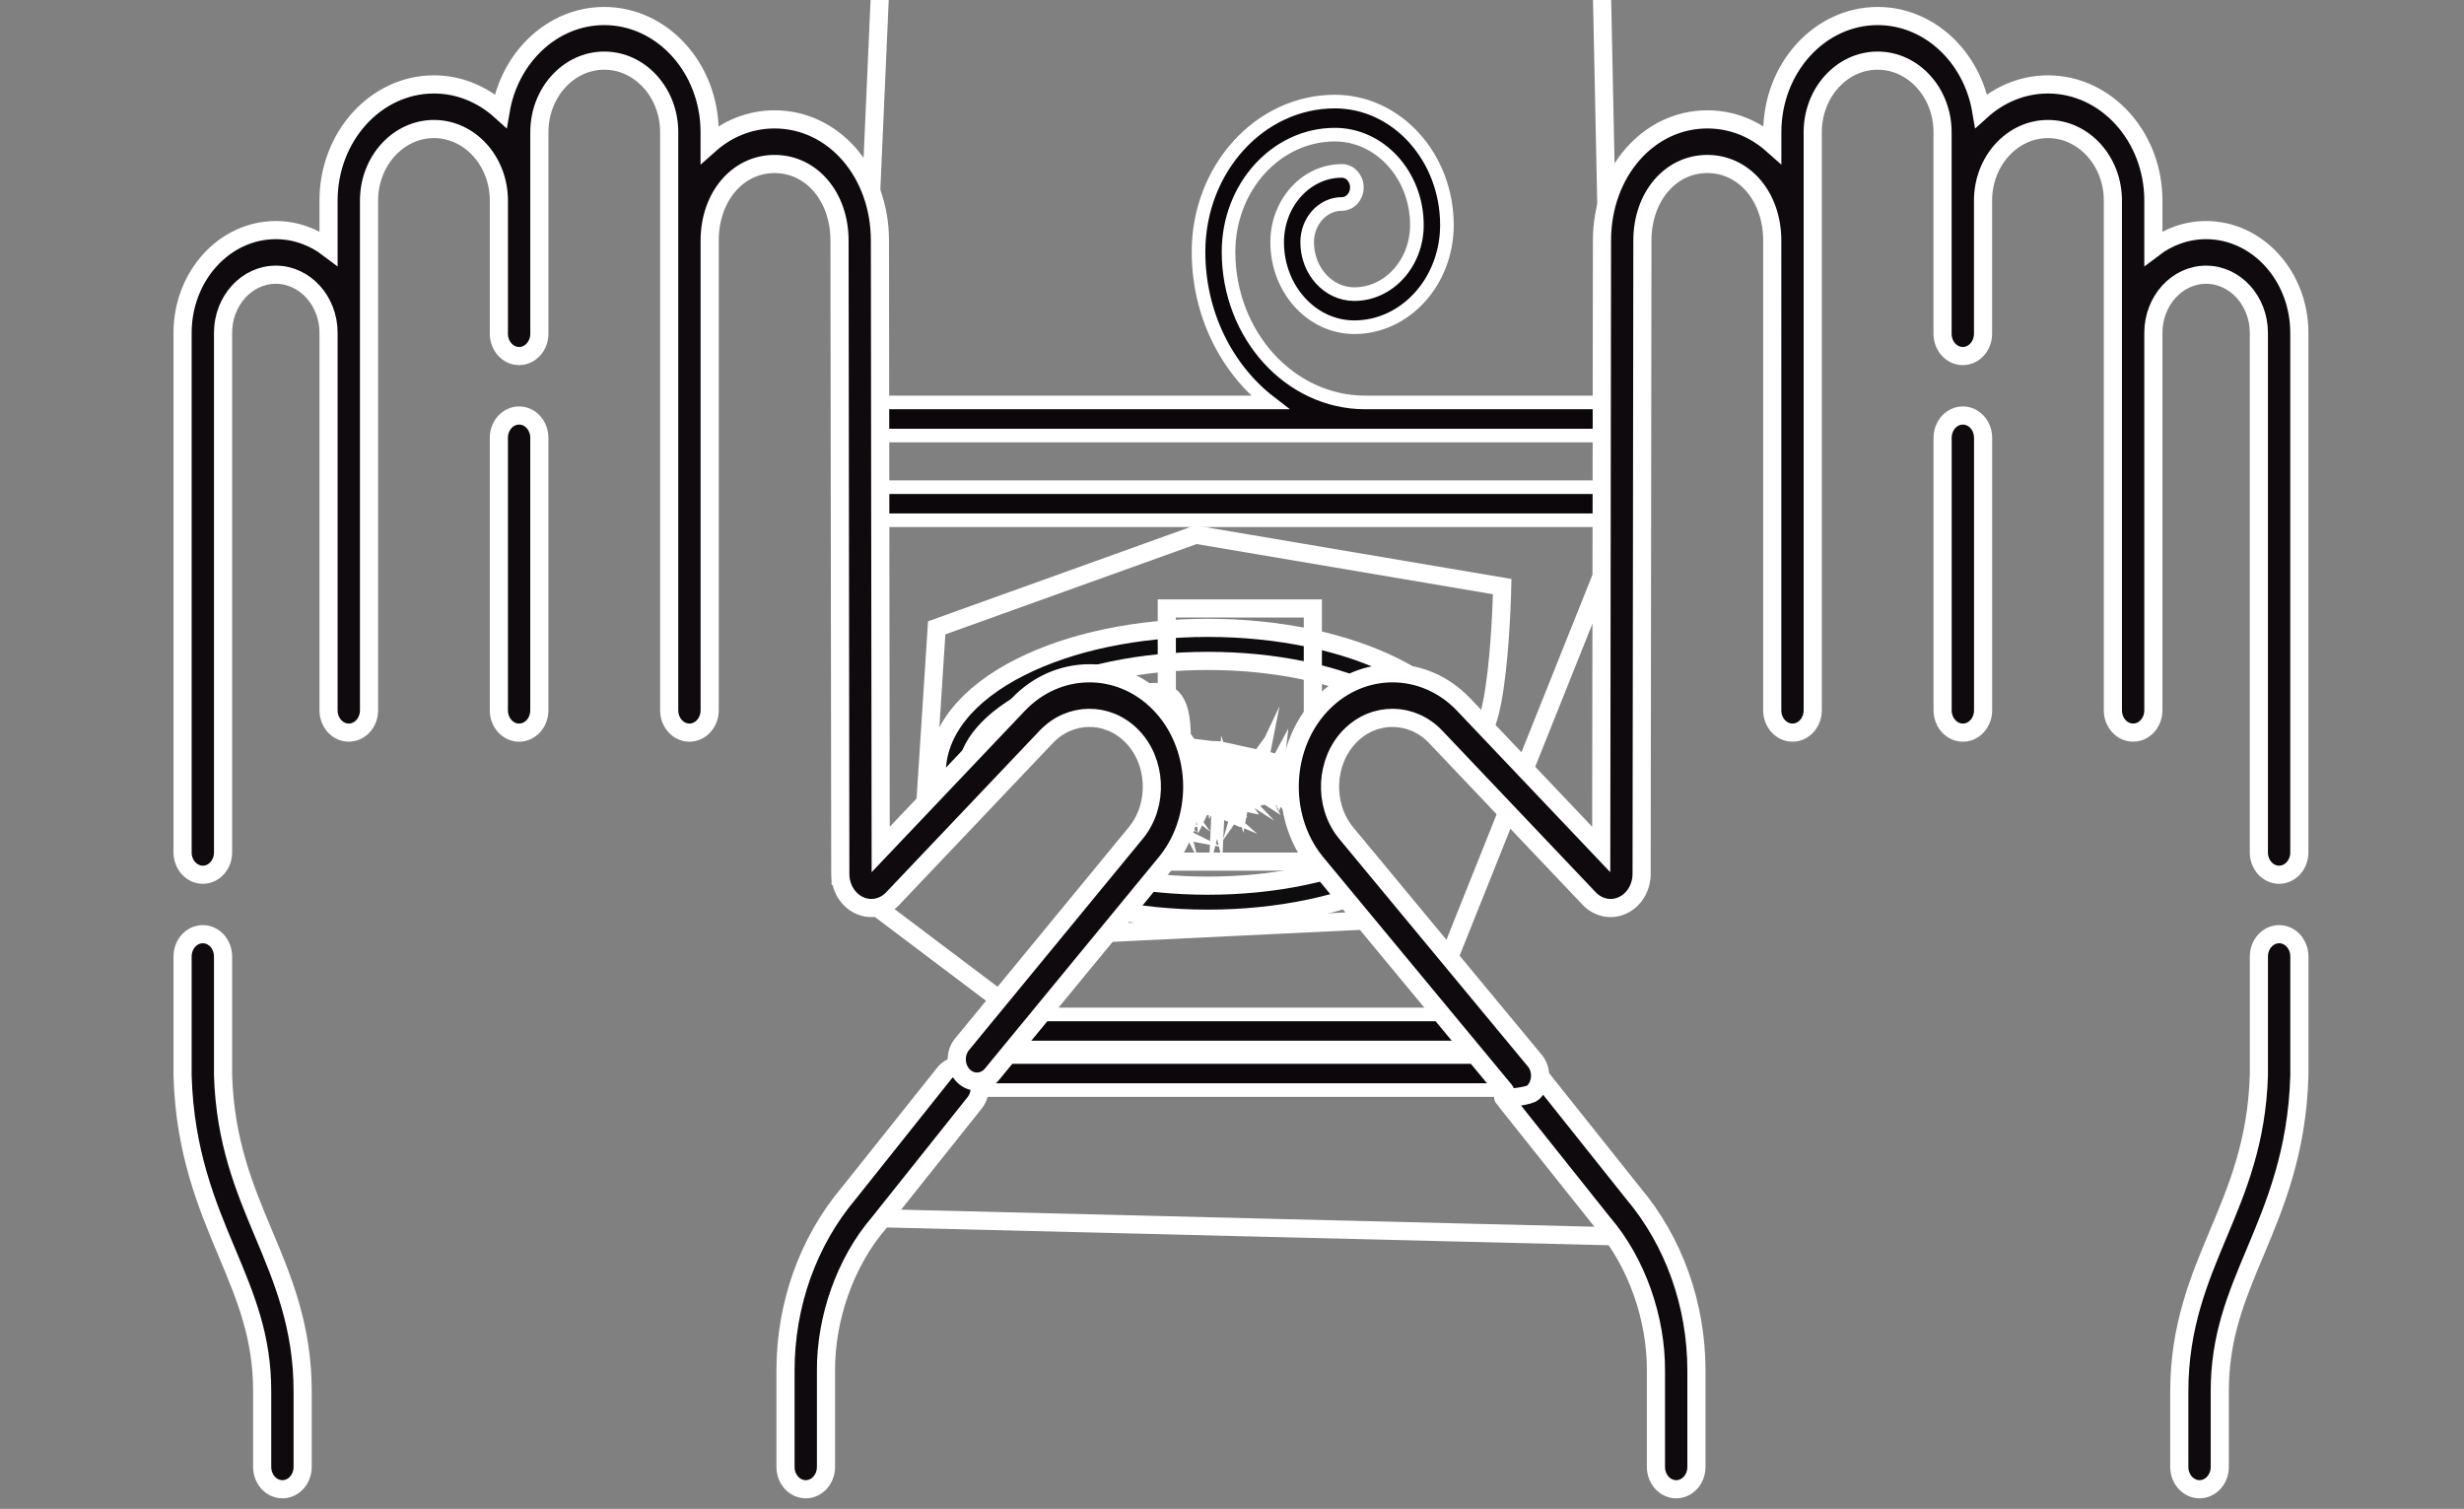
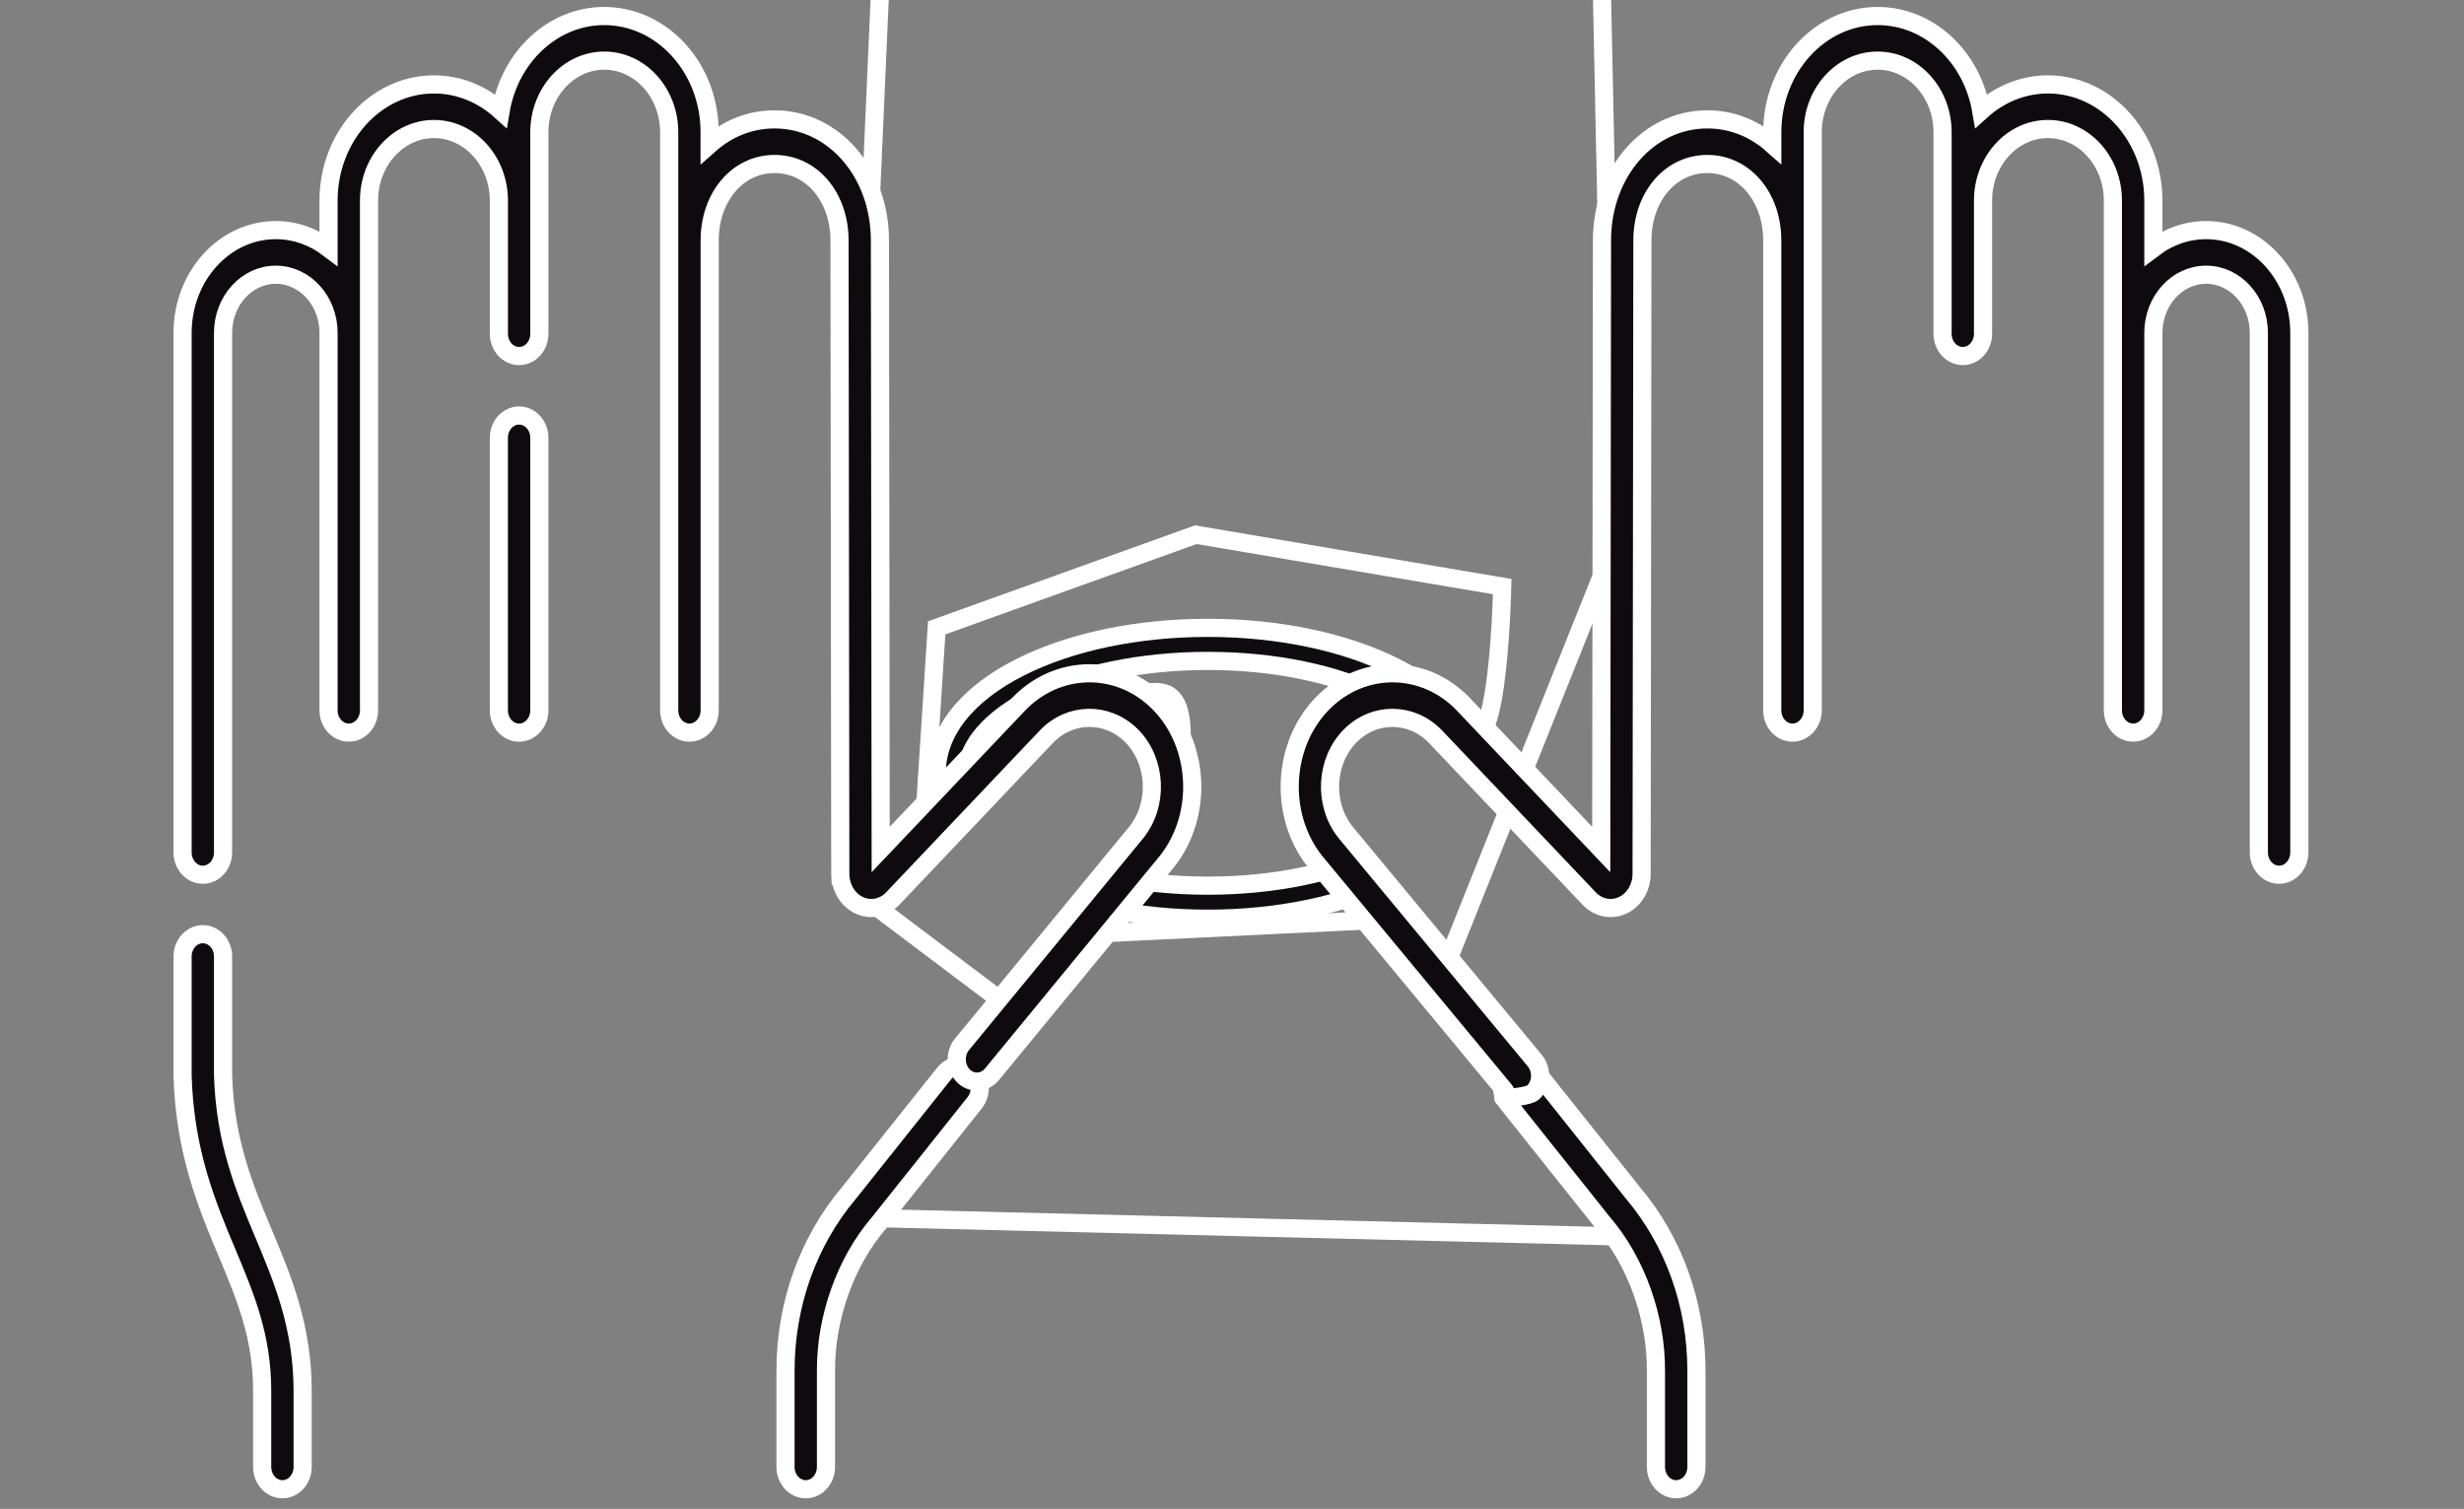
<svg xmlns="http://www.w3.org/2000/svg" xmlns:xlink="http://www.w3.org/1999/xlink" id="Camada_1" x="0px" y="0px" width="135.75px" height="83.125px" viewBox="0 0 135.75 83.125" xml:space="preserve">
  <rect x="0" y="0" width="135.75" height="83.125" fill="#808080" stroke="none" />
  <g>
    <g>
      <g>
        <defs>
          <polygon id="SVGID_1_" points="88.112,-7.33 88.891,30.12 79.768,52.921 88.891,68.11 48.627,67.118 56.153,55.887       46.321,48.477 48.627,-3.719     " />
        </defs>
        <clipPath id="SVGID_2_">
          <use xlink:href="#SVGID_1_" />
        </clipPath>
-         <path clip-path="url(#SVGID_2_)" fill="#0B070B" stroke="#FFFFFF" stroke-width="0.75" stroke-miterlimit="10" d="     M100.323,37.585c0.457,0,0.827-0.408,0.827-0.911v-8.138c1.311-0.4,2.276-1.725,2.276-3.295v0.35c0-1.886-1.392-3.42-3.103-3.42     H75.212c-4.151,0-7.528-3.722-7.528-8.297c0-3.56,2.628-6.456,5.857-6.456c2.493,0,4.521,2.235,4.521,4.982     c0,2.097-1.548,3.804-3.451,3.804c-1.431,0-2.595-1.283-2.595-2.861c0-1.161,0.857-2.106,1.911-2.106     c0.457,0,0.827-0.408,0.827-0.911s-0.37-0.911-0.827-0.911c-1.965,0-3.564,1.762-3.564,3.929c0,2.582,1.906,4.683,4.249,4.683     c2.815,0,5.104-2.524,5.104-5.626c0-3.752-2.77-6.805-6.174-6.805c-4.141,0-7.511,3.713-7.511,8.278     c0,3.431,1.559,6.467,3.935,8.297H32.763c-1.711,0-3.103,1.534-3.103,3.42v-0.35c0,1.57,0.965,2.895,2.276,3.295v27.475     c-1.311,0.4-2.276,0.573-2.276,2.143v-0.366c0,1.886,1.392,2.267,3.103,2.267h9.894c0.457,0,0.827-0.408,0.827-0.911     c0-0.503-0.37-0.911-0.827-0.911h-9.894c-0.799,0-1.449,0.436-1.449-0.445v0.366c0-0.881,0.65-0.445,1.449-0.445h67.559     c0.799,0,1.449-0.436,1.449,0.445v-0.366c0,0.881-0.65,0.445-1.449,0.445H45.965c-0.457,0-0.827,0.408-0.827,0.911     c0,0.503,0.37,0.911,0.827,0.911h54.358c1.711,0,3.103-0.381,3.103-2.267v0.366c0-1.57-0.965-1.743-2.276-2.143V40.319     c0-0.503-0.37-0.911-0.827-0.911s-0.827,0.408-0.827,0.911v15.568H33.59V28.661h65.906v8.014     C99.496,37.178,99.866,37.585,100.323,37.585z M32.763,26.839c-0.799,0-1.449-0.716-1.449-1.597v0.35     c0-0.881,0.65-1.597,1.449-1.597h67.559c0.799,0,1.449,0.716,1.449,1.597v-0.35c0,0.881-0.65,1.597-1.449,1.597H32.763z" />
        <use xlink:href="#SVGID_1_" fill="none" stroke="#FFFFFF" stroke-miterlimit="10" />
      </g>
      <g>
        <defs>
          <path id="SVGID_3_" d="M59.634,51.467l17.611-0.852c0,0-6.332-4.81-5.269-6.976s-0.26-5.638,4.202-5.23s3.088,0.216,4.739,1.952      s1.845-8.044,1.845-8.044L65.88,29.458l-14.274,5.131l-0.709,10.965l6.057-5.193c0,0,0.769-3.079,2.953-2.025      c2.184,1.053,5.449-2.522,5.182,2.802S62.637,48.197,59.634,51.467z" />
        </defs>
        <clipPath id="SVGID_4_">
          <use xlink:href="#SVGID_3_" />
        </clipPath>
        <path clip-path="url(#SVGID_4_)" fill="#0F0C0F" stroke="#FFFFFF" stroke-miterlimit="10" d="M66.543,34.589     c-3.885,0-7.551,0.768-10.321,2.162c-2.977,1.498-4.616,3.576-4.616,5.85c0,2.275,1.639,4.352,4.616,5.85     c2.771,1.394,6.436,2.162,10.321,2.162s7.551-0.768,10.321-2.162c2.977-1.498,4.616-3.576,4.616-5.85     c0-2.274-1.639-4.352-4.616-5.85C74.094,35.357,70.428,34.589,66.543,34.589z M79.827,42.602c0,1.497-1.33,3.025-3.65,4.193     c-2.56,1.288-5.981,1.998-9.635,1.998c-3.653,0-7.075-0.709-9.635-1.998c-2.319-1.167-3.65-2.696-3.65-4.193     s1.33-3.025,3.65-4.193c2.56-1.288,5.981-1.998,9.635-1.998s7.075,0.709,9.635,1.998C78.497,39.576,79.827,41.105,79.827,42.602z     " />
        <use xlink:href="#SVGID_3_" fill="none" stroke="#FFFFFF" stroke-miterlimit="10" />
      </g>
      <g>
        <defs>
-           <rect id="SVGID_5_" x="64.283" y="33.521" width="8.046" height="13.946" />
-         </defs>
+           </defs>
        <clipPath id="SVGID_6_">
          <use xlink:href="#SVGID_5_" />
        </clipPath>
-         <path clip-path="url(#SVGID_6_)" fill="#0E0A0E" stroke="#FFFFFF" stroke-miterlimit="10" d="M68.011,42.248     c-0.004,0.006-0.007,0.011-0.011,0.017c-0.018-0.014-0.036-0.027-0.054-0.041c0.006-0.007,0.012-0.014,0.018-0.021     C67.98,42.218,67.996,42.233,68.011,42.248 M71.746,42.798c0.013,0.025,0.041,0.068,0.036,0.072     c-0.028,0.027-0.063,0.046-0.095,0.068c-0.011-0.017-0.021-0.034-0.032-0.05L71.746,42.798z M72.009,42.637     c0.004,0,0.01,0.052,0.015,0.08c-0.043,0.003-0.085,0.006-0.127,0.009c-0.003-0.024-0.006-0.047-0.009-0.071     C71.927,42.648,71.968,42.639,72.009,42.637 M71.768,42.643c0.003-0.001,0.008,0.043,0.012,0.067     c-0.048,0.007-0.097,0.014-0.145,0.021c-0.003-0.023-0.006-0.047-0.009-0.07C71.673,42.653,71.72,42.645,71.768,42.643      M60.85,44.117c0.043,0.062,0.074,0.106,0.105,0.15c-0.005,0.01-0.01,0.021-0.016,0.031c-0.04-0.007-0.08-0.013-0.135-0.023     C60.82,44.221,60.831,44.182,60.85,44.117 M70.251,42.551c0.016,0.016,0.008,0.06,0.011,0.091     c-0.047-0.01-0.094-0.021-0.152-0.034C70.159,42.485,70.209,42.51,70.251,42.551 M71.49,42.909c0.062,0.013,0.1,0.016,0.135,0.03     c0.011,0.005,0.019,0.04,0.017,0.06c-0.002,0.014-0.021,0.03-0.035,0.037c-0.038,0.016-0.078,0.027-0.124,0.043     c0.014-0.022,0.031-0.048,0.052-0.08C71.528,42.986,71.517,42.964,71.49,42.909 M71.241,42.538     c0.022,0.024,0.015,0.079,0.021,0.12c-0.047-0.018-0.093-0.036-0.149-0.057C71.155,42.526,71.19,42.482,71.241,42.538      M64.198,42.088c-0.101,0.106-0.104,0.107-0.156,0.027c0.028-0.059,0.051-0.106,0.076-0.159     C64.145,42,64.172,42.044,64.198,42.088 M62.387,44.453c-0.003,0.032-0.005,0.088-0.008,0.088     c-0.072,0.002-0.145-0.002-0.217-0.004c0.001-0.017,0.002-0.033,0.003-0.05C62.233,44.476,62.302,44.465,62.387,44.453      M71.039,42.801c0.032,0.044,0.012,0.087-0.054,0.128c-0.044-0.041-0.088-0.082-0.132-0.123     C70.915,42.742,70.978,42.717,71.039,42.801 M60.653,43.9c0.001-0.037,0.029-0.073,0.059-0.138     c0.027,0.05,0.069,0.093,0.068,0.134c-0.001,0.048-0.039,0.095-0.068,0.161C60.679,43.974,60.652,43.937,60.653,43.9      M60.574,44.229c0.067-0.054,0.112-0.089,0.174-0.137c0.017,0.067,0.029,0.118,0.049,0.198     C60.712,44.266,60.654,44.251,60.574,44.229 M60.437,44.104c-0.008-0.035-0.017-0.072-0.026-0.106     c0.049-0.039,0.096-0.076,0.144-0.115C60.583,44.027,60.554,44.082,60.437,44.104 M61.434,42.35     c-0.009-0.06-0.017-0.117-0.025-0.175c0.01-0.003,0.02-0.007,0.029-0.01c0.006,0.013,0.013,0.025,0.022,0.043     c0.008-0.035,0.016-0.067,0.029-0.12C61.586,42.249,61.573,42.312,61.434,42.35 M72.823,43.75     c-0.005,0.011-0.009,0.022-0.014,0.033c-0.203-0.1-0.406-0.2-0.61-0.3c0.005-0.012,0.01-0.024,0.015-0.037     C72.417,43.548,72.62,43.649,72.823,43.75 M62.384,44.203c-0.141,0.048-0.145,0.043-0.138-0.157     C62.389,44.009,62.403,44.027,62.384,44.203 M62.359,44.312c0.123-0.151,0.122-0.149,0.158-0.13     c0.103,0.055,0.047,0.138,0.041,0.226C62.485,44.373,62.423,44.343,62.359,44.312 M68.882,42.31c0.002,0,0.033-0.01,0.064-0.009     c0.026,0.001,0.053,0.012,0.076,0.026c0.006,0.004,0.002,0.048-0.009,0.056c-0.024,0.018-0.059,0.04-0.08,0.031     c-0.07-0.029-0.136-0.07-0.201-0.111c-0.008-0.005-0.008-0.033-0.005-0.049c0.005-0.026,0.016-0.05,0.035-0.104     C68.8,42.2,68.835,42.247,68.882,42.31 M72.31,42.866c0.002-0.01,0.005-0.02,0.007-0.03c0.314,0.104,0.63,0.208,0.925,0.306     C72.922,43.142,72.627,42.959,72.31,42.866 M64.632,40.833c-0.025,0.041-0.041,0.067-0.059,0.096     c0.018,0.005,0.033,0.009,0.085,0.025c-0.041,0.027-0.063,0.049-0.089,0.057c-0.08,0.026-0.164,0.059-0.257-0.035     C64.421,40.931,64.476,40.784,64.632,40.833 M62.733,44.139c-0.005-0.003-0.009-0.006-0.014-0.009     c-0.013,0.025-0.026,0.05-0.044,0.087c-0.057-0.034-0.115-0.068-0.193-0.115c0.059-0.041,0.102-0.086,0.151-0.098     c0.021-0.005,0.056,0.06,0.088,0.097c0.006-0.012,0.017-0.036,0.032-0.067c0.07,0.04,0.184,0.04,0.151,0.168     c-0.028,0.106-0.105,0.131-0.189,0.031C62.72,44.209,62.726,44.174,62.733,44.139 M63.789,40.992     c0.198-0.124,0.395-0.246,0.614-0.383c-0.039,0.104-0.064,0.169-0.095,0.252C64.153,40.927,64.002,41.071,63.789,40.992      M63.523,40.937c-0.156-0.079-0.244,0.088-0.374,0.132c0.149-0.218,0.796-0.646,1.021-0.678c0.008,0.05,0.016,0.101,0.025,0.163     c-0.068,0.025-0.138,0.049-0.223,0.08c0.033,0.009,0.054,0.015,0.092,0.026c-0.189,0.124-0.367,0.241-0.565,0.37     C63.512,40.986,63.516,40.966,63.523,40.937 M73.072,42.856c-0.001,0.006-0.001,0.012-0.002,0.018     c0.06,0.019,0.122,0.037,0.181,0.057c0.013,0.004,0.035,0.024,0.034,0.029c-0.006,0.017-0.017,0.042-0.031,0.047     c-0.033,0.01-0.072,0.022-0.103,0.012c-0.131-0.044-0.26-0.098-0.391-0.144c-0.07-0.025-0.143-0.039-0.232-0.063     c0.033-0.027,0.052-0.043,0.075-0.063c-0.041-0.011-0.079-0.022-0.116-0.032c0.013-0.028,0.026-0.057,0.05-0.109     c0.012-0.002,0.053-0.007,0.094-0.012c0-0.004,0.001-0.009,0.001-0.013c-0.024-0.005-0.048-0.01-0.072-0.016     c-0.001-0.008-0.001-0.017-0.001-0.025c0.213-0.022,0.425-0.044,0.637-0.066c0.002,0.014,0.004,0.028,0.006,0.042     c-0.062,0.016-0.123,0.033-0.185,0.049c0,0.007,0,0.015,0,0.022c0.045,0.01,0.09,0.02,0.147,0.033     c-0.026,0.038-0.045,0.065-0.069,0.101c0.063,0.034,0.12,0.064,0.177,0.095c-0.004,0.014-0.009,0.027-0.013,0.04H73.072z      M73.753,41.848c0.001,0.006,0.002,0.011,0.003,0.016c-0.047,0.018-0.093,0.037-0.148,0.059c0.028,0.014,0.051,0.026,0.095,0.049     c-0.273,0.151-0.472,0.408-0.784,0.437c0.016,0.004,0.031,0.008,0.061,0.017c-0.199,0.031-0.384,0.059-0.569,0.087     c-0.001-0.006-0.002-0.013-0.003-0.02c0.079-0.017,0.159-0.033,0.237-0.049c0.001-0.009,0.001-0.017,0.002-0.026h-0.253     c0.052-0.044,0.09-0.075,0.089-0.162c-0.002-0.062,0.214-0.176,0.287-0.163c0.143,0.025,0.24-0.077,0.357-0.134     c0.152-0.074,0.32-0.106,0.482-0.152c0.009-0.003,0.025,0.024,0.055,0.055C73.68,41.86,73.717,41.854,73.753,41.848      M72.603,42.008c-0.052,0.018-0.114,0.003-0.171,0.003c-0.003-0.017-0.006-0.033-0.008-0.05c0.18-0.074,0.36-0.148,0.55-0.226     c-0.031-0.004-0.066-0.014-0.1-0.014c-0.04,0-0.08,0.007-0.124-0.007c0.129-0.083,0.259-0.165,0.401-0.256     c-0.041,0.005-0.069,0.009-0.111,0.014c0.142-0.121,0.945-0.431,1.125-0.43c-0.042,0.012-0.083,0.023-0.124,0.035     c0.017,0.151,0.128,0.044,0.208,0.082c-0.095,0.052-0.178,0.092-0.257,0.142c-0.045,0.029-0.097,0.063-0.118,0.11     c-0.066,0.147-0.184,0.137-0.3,0.144c-0.041,0.002-0.082,0.007-0.123,0.01c0,0.011,0.001,0.023,0.001,0.034h0.259     c0.001,0.009,0.001,0.017,0.002,0.026c-0.052,0.025-0.105,0.05-0.157,0.075c0.027-0.005,0.053-0.009,0.079-0.013     c0.001,0.01,0.003,0.019,0.004,0.029c-0.139,0.02-0.277,0.04-0.415,0.06C73.017,41.854,72.812,41.936,72.603,42.008      M60.874,43.695c0.016,0.024,0.013,0.072,0.004,0.105c-0.008,0.032-0.034,0.059-0.053,0.088c-0.033-0.055-0.065-0.11-0.098-0.165     c-0.048-0.025-0.096-0.05-0.141-0.074c0.055-0.094,0.098-0.168,0.141-0.243c0.043,0.001,0.085,0.001,0.128,0.001     c-0.003,0.058-0.007,0.116-0.01,0.175c-0.011,0.001-0.023,0.002-0.034,0.003c-0.015-0.024-0.03-0.048-0.045-0.072l0.017,0.15     C60.814,43.673,60.858,43.672,60.874,43.695 M60.793,44.126c-0.039-0.083-0.057-0.153,0.06-0.169     c0.003-0.001,0.003-0.02,0.005-0.031c0.027-0.055,0.054-0.11,0.08-0.163c0.103,0.118,0.099,0.177-0.025,0.291     c-0.018-0.043-0.037-0.086-0.056-0.129C60.888,44.009,60.873,44.077,60.793,44.126 M71.295,42.771     c0.011,0.003,0.011,0.052,0.016,0.08c0.016-0.025,0.032-0.05,0.06-0.093c0.034,0.033,0.073,0.061,0.098,0.1     c0.005,0.009-0.036,0.077-0.059,0.078c-0.036,0.002-0.073-0.029-0.11-0.046c0.009,0.033,0.027,0.067,0.024,0.098     c-0.003,0.027-0.03,0.051-0.047,0.076c-0.019-0.022-0.037-0.044-0.056-0.065c-0.073,0.041-0.125,0.002-0.167-0.049     c0.003-0.139,0.077-0.112,0.151-0.085c-0.018-0.02-0.035-0.041-0.052-0.061c0.009-0.011,0.019-0.025,0.03-0.039     c-0.057-0.014-0.114-0.028-0.189-0.047c0.032-0.024,0.045-0.034,0.059-0.043c-0.105,0.055-0.153-0.039-0.237-0.116     c0.044-0.02,0.094-0.057,0.106-0.045c0.049,0.046,0.087,0.108,0.129,0.164c0.007-0.026,0.013-0.051,0.02-0.077     c0.01-0.005,0.02-0.01,0.03-0.014c0.027,0.06,0.054,0.121,0.081,0.181C71.219,42.767,71.259,42.76,71.295,42.771 M67.243,42.017     c0.001,0.001,0.001,0.004,0.001,0.006c-0.002-0.004-0.005-0.008-0.006-0.011c-0.003-0.001-0.006-0.001-0.009-0.002     c0.002,0.001,0.004,0.003,0.006,0.005C67.238,42.015,67.241,42.015,67.243,42.017 M69.628,42.35     c-0.003,0.003-0.007,0.006-0.01,0.01c-0.002-0.006-0.003-0.012-0.005-0.019c-0.005-0.002-0.011-0.004-0.016-0.006     c0.005,0.003,0.009,0.006,0.014,0.009C69.617,42.346,69.623,42.348,69.628,42.35 M64.708,44.466     c-0.074-0.008-0.156,0.074-0.22-0.027c-0.009,0.024-0.017,0.067-0.026,0.067c-0.067,0-0.135-0.009-0.202-0.016     c-0.071,0.01-0.141,0.022-0.212,0.027c-0.007,0.001-0.017-0.036-0.025-0.055c-0.076,0.082-0.235,0.103-0.335,0.045     c-0.111-0.015-0.221,0.083-0.332,0.001c-0.058,0.052-0.11,0.055-0.151-0.025c-0.039,0.02-0.076,0.054-0.117,0.058     c-0.099,0.01-0.2,0.012-0.3,0.006c-0.034-0.002-0.067-0.038-0.101-0.058c-0.076,0.103-0.171,0.083-0.271,0.029     c0.037-0.006,0.074-0.012,0.107-0.018c0.04-0.056,0.08-0.112,0.132-0.185c0.022,0.011,0.056,0.03,0.091,0.048     c-0.021,0.043-0.041,0.087-0.062,0.131c0.028-0.004,0.056-0.007,0.09-0.012c0.006-0.042,0.012-0.086,0.021-0.154     c0.038,0.037,0.066,0.06,0.089,0.087c0.02,0.024,0.034,0.053,0.051,0.078c0.082-0.065,0.166-0.071,0.254-0.028     c-0.022-0.021-0.043-0.043-0.062-0.062c0.121-0.06,0.195-0.027,0.228,0.109c0.066-0.023,0.148-0.029,0.132-0.143     c-0.048,0.126-0.076,0.131-0.155,0.03c-0.022-0.027-0.049-0.048-0.077-0.075c0.036-0.043,0.024-0.15,0.125-0.117     c-0.015-0.011-0.03-0.022-0.046-0.033c-0.054-0.037-0.157-0.034-0.107-0.156c-0.106,0.082-0.106,0.082-0.152-0.066     c-0.003,0.05-0.005,0.1-0.008,0.151c0.024,0.001,0.051-0.004,0.071,0.006c0.04,0.02,0.097,0.04,0.109,0.076     c0.022,0.062-0.008,0.119-0.075,0.133c-0.033-0.041-0.063-0.079-0.094-0.117c-0.007,0.048-0.001,0.126-0.025,0.14     c-0.045,0.027-0.108,0.017-0.167,0.005c0.042-0.09,0.028-0.245,0.176-0.163c0.002-0.027,0.004-0.055,0.006-0.082     c-0.102,0.069-0.162-0.002-0.218-0.083c0.059-0.085,0.137-0.101,0.227-0.062c0.051-0.019,0.102-0.039,0.153-0.058     c0.039-0.048-0.04-0.134,0.044-0.167c-0.004,0-0.007,0-0.01,0.001c-0.099,0.041-0.174,0.027-0.201-0.103     c-0.008,0.058-0.001,0.129-0.029,0.172c-0.04,0.06-0.101,0.04-0.148-0.011c0.004,0.017,0.009,0.033,0.013,0.05     c-0.053,0.006-0.106,0.013-0.159,0.019c0.001-0.015,0.001-0.03,0.002-0.045c-0.076,0.095-0.135,0.047-0.191-0.027     c-0.001,0.027-0.002,0.054-0.004,0.08c-0.057-0.016-0.114-0.032-0.172-0.048c-0.049,0.006-0.097,0.017-0.146,0.016     c-0.009,0-0.016-0.053-0.023-0.081c-0.124,0.08-0.131-0.08-0.198-0.117c-0.044-0.018-0.087-0.035-0.13-0.053     c-0.009,0.056-0.019,0.111-0.029,0.167c0.04-0.058,0.089-0.112,0.155-0.063c0.031,0.023,0.041,0.081,0.067,0.139     c-0.099,0.008-0.169,0.016-0.239,0.019c-0.055,0.003-0.063-0.024-0.03-0.07c-0.049-0.016-0.1-0.029-0.147-0.052     c-0.005-0.002,0.011-0.058,0.017-0.088c-0.065-0.004-0.121,0.014-0.177,0.058c-0.032,0.024-0.088,0.01-0.134,0.014     c-0.004,0.057-0.007,0.113-0.01,0.17c0.023-0.029,0.042-0.069,0.071-0.083c0.04-0.019,0.093-0.037,0.13-0.023     c0.059,0.023,0.05,0.083,0.022,0.137c0.295-0.053,0.588-0.054,0.88,0.044h-0.551c-0.002,0.009-0.004,0.018-0.005,0.027     c0.011,0.007,0.022,0.015,0.039,0.026c-0.018,0.007-0.034,0.013-0.055,0.021c0.02,0.009,0.034,0.015,0.048,0.021     c-0.018,0.127-0.591,0.141-0.779,0.013c0.12-0.048,0.233-0.094,0.346-0.139c-0.054,0.014-0.108,0.029-0.163,0.039     c-0.007,0.001-0.019-0.026-0.029-0.039c-0.033,0.011-0.067,0.033-0.099,0.031c-0.032-0.001-0.088-0.027-0.088-0.042     c-0.001-0.043,0.022-0.087,0.036-0.131c-0.07-0.004-0.159,0.037-0.171-0.094c-0.046-0.013-0.092-0.026-0.143-0.04     c0.048-0.088,0.084-0.155,0.121-0.223c-0.033-0.024-0.066-0.047-0.098-0.07c0.022-0.036,0.045-0.073,0.068-0.109     c-0.095,0.06-0.095,0.06-0.197-0.046c0.132-0.07,0.045-0.122-0.011-0.178c0.011-0.005,0.023-0.01,0.034-0.016     c0.049-0.07,0.098-0.139,0.148-0.209c0.013,0.008,0.026,0.016,0.04,0.023c-0.005,0.052-0.01,0.103-0.016,0.154     c0.021-0.043,0.042-0.086,0.064-0.129c0.01,0.001,0.02,0.001,0.03,0.003c-0.007,0.069-0.015,0.138-0.022,0.206     c0.044-0.016,0.087-0.032,0.131-0.048c0.041-0.049,0.081-0.097,0.127-0.151c0.036,0.019,0.072,0.039,0.108,0.058     c-0.044-0.073-0.005-0.133,0.044-0.163c0.034-0.021,0.091,0.001,0.139,0.004c0-0.036,0-0.072-0.001-0.108     c-0.134,0.038-0.187-0.022-0.164-0.184c-0.061,0.015-0.123,0.027-0.183,0.046c-0.024,0.008-0.045,0.03-0.07,0.047     c-0.015-0.039-0.03-0.077-0.045-0.115c-0.034,0.004-0.068,0.008-0.111,0.013c0.005-0.044,0.01-0.084,0.015-0.128     c0.039-0.007,0.074-0.014,0.117-0.022v0.115c0.102,0.001,0.155-0.059,0.17-0.166c0.04,0.02,0.098,0.029,0.11,0.059     c0.016,0.044-0.001,0.103-0.005,0.155c0.039-0.026,0.077-0.052,0.115-0.077c0.001,0.003,0.002,0.006,0.003,0.01     c0.056-0.052,0.111-0.104,0.167-0.156c0.014,0.006,0.029,0.012,0.044,0.017c0,0.057,0.014,0.122-0.006,0.17     c-0.011,0.027-0.078,0.026-0.124,0.038c-0.007,0.038-0.019,0.108-0.031,0.177c0.062-0.024,0.046-0.159,0.148-0.128     c0.046-0.125,0.082-0.142,0.225-0.101c-0.02-0.019-0.04-0.038-0.054-0.052c0.018-0.031,0.036-0.06,0.053-0.089     c-0.013,0.003-0.033,0-0.038,0.009c-0.067,0.108-0.115,0.036-0.161-0.022c-0.067-0.083,0.012-0.124,0.049-0.168     c0.028-0.034,0.13,0.032,0.144,0.094c0.006,0.029,0.002,0.061,0.002,0.092c0.028-0.024,0.051-0.078,0.091-0.016     c0.016-0.06,0.031-0.121,0.051-0.197c0.094,0.064,0.183,0.093,0.099,0.206c0.067-0.07,0.124-0.004,0.184,0.016     c-0.021-0.031-0.042-0.061-0.063-0.091c0.039-0.037,0.076-0.071,0.127-0.12c0.073-0.007,0.058,0.082,0.07,0.137     c0.007,0.029-0.013,0.089-0.03,0.094c-0.032,0.009-0.071-0.013-0.107-0.022c0.006,0.043,0.012,0.086,0.018,0.129     c0.048,0.002,0.095,0.004,0.143,0.006c-0.011-0.023-0.022-0.046-0.033-0.069c0.081-0.118,0.081-0.118,0.26-0.02     c-0.023-0.047-0.062-0.093-0.063-0.14c-0.001-0.04,0.035-0.1,0.097-0.06c0.062,0.04,0.14,0.074,0.079,0.181     c0.167-0.035,0.184-0.02,0.166,0.143c0.05-0.069,0.105-0.044,0.16-0.011c-0.038-0.024-0.076-0.048-0.115-0.072     c-0.01,0.005-0.019,0.011-0.028,0.016v-0.221c-0.023,0.018-0.046,0.036-0.073,0.058c-0.037-0.032-0.078-0.06-0.11-0.1     c-0.018-0.022-0.019-0.062-0.027-0.094c0.033,0.001,0.074-0.011,0.095,0.006c0.044,0.036,0.076,0.088,0.113,0.132     c0.053,0.009,0.107,0.019,0.16,0.029c-0.001-0.038-0.002-0.077-0.003-0.115c0.038,0.008,0.103,0.005,0.109,0.025     c0.017,0.056,0.011,0.121,0.013,0.182c-0.013,0.003-0.026,0.006-0.039,0.009c-0.028-0.035-0.056-0.07-0.084-0.105     c0.003,0.048,0.005,0.097,0.007,0.135c0.049,0.021,0.101,0.042,0.153,0.064l-0.046-0.089c0.083-0.131,0.091-0.131,0.236-0.006     c-0.019-0.038-0.037-0.075-0.067-0.135c0.052-0.012,0.107-0.04,0.154-0.029c0.026,0.006,0.04,0.077,0.06,0.119     c0.046,0,0.093,0.001,0.14,0.001c0.011-0.026,0.023-0.051,0.034-0.076c-0.029,0.006-0.08,0.022-0.082,0.016     c-0.017-0.046-0.025-0.096-0.036-0.148c0.118-0.005,0.125,0.005,0.115,0.136c0.021-0.032,0.043-0.063,0.07-0.104     c0.102,0.008,0.107,0.092,0.098,0.186c0.038-0.018,0.079-0.056,0.114-0.051c0.101,0.014,0.117,0.085,0.055,0.206     c0.046-0.009,0.054-0.126,0.129-0.056c-0.004-0.022-0.007-0.045-0.011-0.067c-0.045-0.034-0.09-0.067-0.14-0.104     c0.045-0.039,0.08-0.068,0.136-0.117c0.018,0.054,0.041,0.118,0.063,0.184c0.05-0.012,0.1-0.024,0.166-0.041     c0.017-0.047,0.054-0.119,0.14-0.074c0.083,0.044,0.021,0.112,0.008,0.17c0.055-0.025,0.111-0.06,0.164-0.001     c0.018,0.021,0.027,0.053,0.035,0.07h0.175c-0.035-0.014-0.07-0.029-0.117-0.049c-0.008-0.034-0.019-0.08-0.03-0.126     c0.009,0.005,0.018,0.009,0.028,0.014c0.011-0.02,0.023-0.057,0.035-0.057c0.033-0.001,0.073,0.004,0.098,0.025     c0.016,0.013,0.01,0.057,0.013,0.073c0.058,0.025,0.111,0.048,0.163,0.07c0.003-0.032-0.004-0.081,0.011-0.092     c0.048-0.034,0.11-0.046,0.146,0.017c0.012,0.021-0.014,0.067-0.022,0.103c0.043,0.003,0.085,0.006,0.128,0.009     c0.031-0.049,0.062-0.097,0.107-0.17c0.039,0.06,0.072,0.112,0.106,0.163c0.057,0.001,0.115,0.002,0.172,0.004     c0.01-0.03,0.013-0.073,0.032-0.088c0.024-0.017,0.075-0.025,0.091-0.009c0.031,0.031,0.045,0.081,0.067,0.123     c0.093-0.046,0.081,0.033,0.087,0.089c0.087-0.051,0.134-0.024,0.134,0.062c0.057,0.023,0.101,0.041,0.145,0.058     c-0.001-0.039-0.002-0.079-0.003-0.118c-0.046,0.004-0.108,0.068-0.126-0.024c-0.004-0.019,0.076-0.059,0.118-0.088     c0.009-0.006,0.021-0.004,0.032-0.006c0.053-0.087,0.111-0.09,0.174-0.013c-0.026,0.039-0.051,0.073-0.074,0.108     c0.048-0.03,0.097-0.061,0.145-0.091c-0.015-0.028-0.029-0.057-0.053-0.101c0.097,0.011,0.183,0.108,0.248-0.028     c0.008,0.005,0.016,0.01,0.025,0.016c-0.006,0.053-0.012,0.106-0.018,0.158c0.032-0.024,0.063-0.049,0.094-0.074     c0.027,0.046,0.054,0.093,0.07,0.12c0.04-0.003,0.097-0.026,0.129-0.004c0.026,0.017,0.041,0.098,0.027,0.133     c-0.026,0.061-0.08,0.1-0.149,0.056c0.032,0.098-0.038,0.143-0.095,0.158c-0.035,0.009-0.085-0.05-0.133-0.082     c0.031-0.029,0.047-0.045,0.063-0.059c-0.034,0.007-0.068,0.013-0.101,0.02c-0.017-0.055-0.033-0.105-0.049-0.154     c-0.023,0.01-0.046,0.02-0.07,0.03c0.12-0.001,0.087,0.093,0.085,0.167c0.132,0.032,0.159,0.085,0.128,0.254     c0.048-0.062,0.099-0.074,0.168-0.034c0.063,0.036,0.092,0.077,0.069,0.154c0.009-0.028,0.018-0.057,0.028-0.084     c0.136,0.01,0.148,0.027,0.14,0.201c0.022-0.085,0.07-0.083,0.137-0.061c0.083,0.027,0.108,0.077,0.086,0.164     c0.016-0.04,0.031-0.08,0.049-0.125c0.116-0.018,0.151,0.029,0.119,0.171c0.075-0.079,0.041-0.148-0.029-0.22h0.115     c0.009-0.025,0.018-0.051,0.026-0.076c-0.062,0.027-0.121,0.045-0.154-0.045c-0.006,0.134-0.093,0.166-0.229,0.084     c-0.057-0.032-0.115-0.065-0.173-0.098c0.001-0.017,0.002-0.032,0.003-0.048c0.051-0.017,0.116-0.064,0.149-0.045     c0.066,0.039,0.062,0.121,0.022,0.192c0.053-0.113,0.137-0.116,0.232-0.082c-0.08-0.039-0.04-0.08-0.001-0.121     c-0.019,0.009-0.039,0.017-0.057,0.027c-0.103,0.06-0.131,0.042-0.141-0.081c-0.002-0.026-0.019-0.05-0.029-0.074     c-0.112-0.013-0.222-0.026-0.334-0.04c-0.001-0.01-0.001-0.021-0.002-0.031c0.093,0.029,0.13-0.168,0.24-0.059     c0.037,0.037,0.062,0.089,0.093,0.134c0.048-0.009,0.097-0.02,0.145-0.029c-0.015-0.016-0.029-0.045-0.045-0.046     c-0.143-0.014-0.283-0.162-0.301-0.322c-0.04,0.007-0.083,0.028-0.12,0.018c-0.053-0.015-0.064-0.063-0.028-0.115     c-0.104,0.015-0.137-0.027-0.102-0.141c0.045,0.039,0.144,0.023,0.102,0.14c0.041-0.033,0.083-0.065,0.131-0.103     c0.019,0.018,0.043,0.039,0.064,0.059c-0.013,0.042-0.025,0.081-0.037,0.12c0.065-0.031,0.128-0.065,0.194-0.092     c0.063-0.027,0.114,0.009,0.139,0.067c0.03,0.07-0.027,0.098-0.074,0.111c-0.041,0.011-0.086,0.002-0.132,0.016     c0.087,0.045,0.22-0.007,0.242,0.154c0.04,0.003,0.079,0.005,0.118,0.008c-0.058-0.05-0.116-0.1-0.172-0.149     c0.054-0.118,0.122-0.135,0.21-0.065c-0.005-0.051-0.01-0.102-0.019-0.189c0.069,0.04,0.147,0.07,0.144,0.087     c-0.009,0.07-0.057,0.112-0.129,0.098v0.048c0.055,0.018,0.105,0.034,0.156,0.051c-0.013-0.031-0.027-0.061-0.044-0.102     c0.111-0.077,0.222-0.134,0.358-0.083c0.016,0.003,0.032,0.006,0.047,0.009c0.056,0.009,0.112,0.017,0.168,0.027     c-0.005-0.028-0.01-0.056-0.014-0.084c0.029,0.001,0.062-0.006,0.086,0.006c0.027,0.014,0.047,0.045,0.063,0.063     c0.031-0.015,0.057-0.029,0.084-0.042c0.014,0.047,0.028,0.093,0.042,0.14c0.026-0.031,0.052-0.061,0.079-0.092     c0.024,0.039,0.047,0.079,0.071,0.118c0.148-0.032,0.187-0.002,0.172,0.134c0.009-0.036,0.018-0.072,0.028-0.116     c0.087,0.016,0.172,0.032,0.258,0.047c-0.01-0.013-0.021-0.026-0.028-0.035c0.014-0.02,0.028-0.04,0.042-0.06     c-0.049,0.017-0.097,0.034-0.153,0.053c0.011-0.074,0.018-0.127,0.026-0.184c0.116-0.009,0.132,0.007,0.123,0.135     c0.026-0.025,0.05-0.062,0.081-0.072c0.082-0.026,0.105,0.028,0.079,0.176c0.064-0.067,0.122-0.089,0.188,0.006     c0.029,0.041,0.089,0.057,0.134,0.084c-0.001-0.144,0.014-0.157,0.114-0.112c0.091,0.042,0.044,0.092,0.01,0.142     c0.084-0.107,0.165-0.055,0.246,0.005c0.048,0.019,0.095,0.038,0.143,0.058c-0.009-0.047-0.017-0.093-0.027-0.145     c0.094,0.01,0.171,0.017,0.248,0.025c0.02-0.033,0.04-0.066,0.06-0.1c0.033,0.039,0.066,0.078,0.099,0.116     c0.018-0.01,0.041-0.033,0.053-0.028c0.044,0.021,0.111,0.043,0.12,0.078c0.021,0.092-0.059,0.079-0.11,0.09     c-0.005,0.027-0.01,0.053-0.014,0.079c0.094-0.048,0.182,0.017,0.192,0.179c-0.088-0.055-0.16-0.098-0.232-0.143     c-0.059-0.009-0.118-0.017-0.178-0.025c-0.037,0.079-0.13,0.11-0.212,0.069c0.018-0.043,0.034-0.086,0.052-0.13     c-0.048,0.103-0.122,0.09-0.201,0.054c0.003,0.037,0.007,0.075,0.01,0.113c0.04-0.005,0.08-0.014,0.118-0.009     c0.008,0.001,0.014,0.062,0.009,0.093c-0.001,0.009-0.047,0.018-0.069,0.011c-0.043-0.012-0.078-0.038-0.055-0.099     c-0.095,0.093-0.118-0.027-0.17-0.063c0.026-0.096,0.089-0.078,0.148-0.07c0.005-0.052,0.01-0.103,0.016-0.154     c-0.071,0.132-0.072,0.132-0.193,0.035c-0.016-0.014-0.039-0.019-0.059-0.028c0.004,0.011,0.007,0.029,0.013,0.031     c0.069,0.017,0.085,0.08,0.064,0.132c-0.01,0.026-0.077,0.024-0.118,0.035c-0.004,0.023-0.008,0.046-0.013,0.068     c0.117-0.044,0.123-0.042,0.217,0.099c-0.07,0.012-0.125,0.022-0.18,0.032l0.002-0.002c-0.002,0.052-0.005,0.103-0.006,0.155     c0.063-0.065,0.13-0.083,0.201-0.015c0.02-0.008,0.04-0.016,0.06-0.024c0.06-0.014,0.117-0.068,0.182-0.021     c0.014,0.011,0.024,0.031,0.034,0.047l-0.003,0c0.001-0.024-0.001-0.05,0.002-0.073c0.004-0.027,0.004-0.069,0.018-0.077     c0.028-0.016,0.091-0.022,0.094-0.015c0.032,0.102,0.141,0.074,0.19,0.141l-0.003,0.001c-0.007-0.044-0.014-0.088-0.021-0.131     c0.014-0.007,0.028-0.015,0.042-0.023c0.04,0.044,0.08,0.087,0.12,0.131c0.053-0.115,0.11-0.031,0.166-0.003     c0.034,0.009,0.068,0.017,0.102,0.026c0.021-0.001,0.047,0.005,0.062-0.006c0.091-0.067,0.123-0.015,0.139,0.077     c-0.004,0.016-0.007,0.032-0.011,0.047c0.018,0.012,0.036,0.033,0.054,0.034c0.165,0.006,0.301,0.098,0.439,0.18     c0.067,0.039,0.135,0.075,0.202,0.113c0.003-0.006,0.006-0.011,0.009-0.017c-0.068-0.055-0.136-0.11-0.203-0.164     c0.005-0.01,0.011-0.019,0.017-0.029c0.147,0.074,0.297,0.14,0.439,0.223c0.184,0.108,0.367,0.213,0.565,0.289     c0.217,0.083,0.422,0.203,0.641,0.281c0.298,0.106,0.608,0.133,0.916,0.118c-0.2-0.028-0.406-0.04-0.605-0.088     c-0.194-0.047-0.397-0.083-0.571-0.196c0.003-0.014,0.007-0.028,0.01-0.043c0.135,0.033,0.27,0.065,0.405,0.098     c-0.072-0.051-0.15-0.085-0.226-0.121c-0.043-0.02-0.111-0.033-0.121-0.066c-0.038-0.125-0.147-0.124-0.224-0.178     c-0.066-0.046-0.132-0.09-0.198-0.135c0.003-0.005,0.006-0.01,0.009-0.015c0.366,0.108,0.733,0.216,1.109,0.326     c-0.029,0.005-0.049,0.009-0.089,0.016c0.14,0.015,0.258,0.028,0.376,0.041c0,0.005,0,0.011,0,0.016     c-0.098,0.008-0.195,0.016-0.293,0.024c0.171,0.036,0.348,0.01,0.516,0.056c-0.001,0.012-0.002,0.024-0.003,0.036h-0.433     c0,0.006-0.001,0.013-0.001,0.02c0.171,0.01,0.342,0.021,0.547,0.034c-0.079,0.048-0.13,0.079-0.174,0.106     c0.116,0.088,0.256,0.119,0.414,0.098c-0.054-0.038-0.109-0.062-0.145-0.104c-0.144-0.17-0.28-0.348-0.422-0.519     c-0.07-0.084-0.148-0.16-0.223-0.239c-0.049,0.007-0.098,0.014-0.175,0.024c0.067,0.081,0.124,0.149,0.178,0.213     c0.007,0.039,0.015,0.077,0.02,0.102c-0.731-0.024-1.323-0.502-1.999-0.71c0.005-0.015,0.009-0.03,0.013-0.044     c0.159,0.062,0.317,0.123,0.476,0.184c0.002-0.003,0.004-0.006,0.006-0.009c-0.031-0.023-0.062-0.047-0.108-0.082     c0.06-0.017,0.107-0.03,0.166-0.047c-0.025-0.029-0.044-0.052-0.063-0.075c0.005-0.009,0.01-0.019,0.015-0.027     c0.128,0.076,0.256,0.152,0.383,0.228c-0.001-0.03-0.002-0.059-0.005-0.106c0.057,0.021,0.103,0.038,0.148,0.055l-0.008,0.046     h-0.139c0.161,0.048,0.322,0.096,0.483,0.144c0.003-0.011,0.007-0.023,0.01-0.035c-0.054-0.035-0.107-0.07-0.143-0.093     c0.074-0.004,0.172-0.01,0.282-0.016c-0.012,0.017-0.019,0.027-0.036,0.052c0.04,0.012,0.078,0.016,0.11,0.034     c0.047,0.026,0.086,0.072,0.134,0.09c0.081,0.032,0.167,0.048,0.252,0.072c-0.076-0.064-0.158-0.121-0.229-0.193     c-0.17-0.174-0.336-0.352-0.499-0.533c-0.078-0.086-0.085-0.191-0.017-0.286c0.064-0.09,0.136-0.174,0.212-0.253     c0.105-0.109,0.232-0.196,0.321-0.318c0.128-0.174,0.232-0.369,0.343-0.557c0.088-0.149,0.168-0.305,0.26-0.452     c0.074-0.117,0.159-0.224,0.258-0.36c-0.102,0.034-0.181,0.066-0.262,0.087c-0.328,0.087-0.662,0.153-0.985,0.26     c-0.263,0.087-0.513,0.222-0.769,0.335c0.088-0.037,0.176-0.074,0.264-0.111c0.085-0.035,0.171-0.07,0.261-0.093     c-0.189,0.112-0.376,0.225-0.567,0.332c-0.026,0.015-0.068,0-0.103-0.001c-0.071,0.037-0.15,0.065-0.213,0.114     c-0.167,0.131-0.326,0.274-0.491,0.407c-0.145,0.117-0.29,0.258-0.481,0.252c-0.293-0.01-0.588-0.031-0.878-0.074     c-0.243-0.037-0.479-0.119-0.72-0.171c-0.438-0.096-0.878-0.183-1.317-0.278c-0.402-0.087-0.802-0.187-1.205-0.265     c-0.165-0.032-0.337-0.011-0.505-0.03c-0.535-0.06-1.069-0.142-1.605-0.181c-0.136-0.01-0.204-0.032-0.273-0.157     c-0.044-0.081-0.145-0.12-0.21-0.191c-0.176-0.195-0.346-0.396-0.431-0.663c-0.024-0.076-0.052-0.15-0.078-0.225     c-0.008,0.034-0.009,0.092-0.025,0.098c-0.106,0.035-0.071,0.136-0.093,0.212c-0.014,0.052-0.033,0.128-0.068,0.143     c-0.138,0.062-0.254,0.148-0.349,0.274c-0.033,0.044-0.079,0.077-0.12,0.113c-0.056,0.05-0.107,0.122-0.196,0.044     c0.005-0.019,0.013-0.049,0.02-0.081c-0.029,0.014-0.056,0.027-0.105,0.05c0.044-0.126,0.065-0.238,0.12-0.325     c0.044-0.069,0.126-0.115,0.197-0.158c0.205-0.126,0.413-0.246,0.62-0.368c-0.006-0.085-0.005-0.172-0.022-0.254     c-0.012-0.057-0.048-0.1-0.12-0.069c-0.148,0.064-0.301,0.116-0.448,0.184c-0.05,0.023-0.086,0.082-0.128,0.125     c0.205-0.101,0.41-0.201,0.615-0.302c0.007,0.009,0.014,0.019,0.021,0.028c-0.06,0.112-0.099,0.253-0.185,0.328     c-0.091,0.079-0.228,0.096-0.305,0.124c-0.054,0.09-0.085,0.159-0.131,0.212c-0.083,0.097-0.173,0.185-0.262,0.275     c-0.087,0.088-0.175,0.174-0.264,0.261c-0.087-0.142-0.06-0.255,0.061-0.401c0.07-0.084,0.16-0.161,0.171-0.291     c-0.021,0.012-0.049,0.017-0.064,0.036c-0.124,0.16-0.247,0.323-0.37,0.485c-0.047,0.095-0.09,0.192-0.143,0.282     c-0.027,0.047-0.074,0.08-0.122,0.13V41c-0.029,0.027-0.067,0.048-0.087,0.081c-0.04,0.066-0.089,0.082-0.16,0.086     c-0.326,0.018-0.652,0.041-0.978,0.073c-0.326,0.033-0.651,0.076-0.976,0.121c-0.239,0.033-0.478,0.069-0.716,0.114     c-0.227,0.042-0.451,0.101-0.677,0.147c-0.21,0.044-0.427,0.058-0.629,0.127c-0.341,0.116-0.674,0.259-1.007,0.402     c-0.08,0.034-0.189,0.099-0.208,0.174c-0.028,0.106,0,0.24,0.036,0.348c0.025,0.077,0.094,0.148,0.16,0.195     c0.245,0.174,0.49,0.353,0.75,0.5c0.18,0.102,0.383,0.154,0.577,0.229c-0.092-0.048-0.185-0.094-0.276-0.143     c-0.156-0.085-0.31-0.172-0.465-0.257c-0.036-0.02-0.072-0.047-0.111-0.053c-0.147-0.021-0.225-0.162-0.345-0.231     c-0.073-0.042-0.132-0.117-0.194-0.182c-0.013-0.014-0.009-0.047-0.012-0.071c0.025,0.001,0.055-0.008,0.075,0.004     c0.151,0.09,0.298,0.187,0.448,0.278c0.028,0.017,0.063,0.018,0.092,0.031c0.116,0.054,0.23,0.109,0.328,0.155     c-0.01-0.016-0.036-0.062-0.057-0.096c0.088,0.05,0.183,0.104,0.278,0.156c0.105,0.057,0.229,0.01,0.283-0.106     c-0.126,0.125-0.242,0.04-0.363-0.016c-0.113-0.052-0.232-0.089-0.346-0.139c-0.12-0.052-0.24-0.106-0.357-0.168     c-0.138-0.072-0.273-0.152-0.408-0.233c-0.025-0.015-0.051-0.044-0.062-0.073c-0.016-0.041-0.018-0.088-0.032-0.164     c0.12,0.113,0.217,0.174,0.347,0.186c0.078,0.007,0.15,0.079,0.226,0.122c0.184,0.105,0.368,0.209,0.552,0.314     c0.065,0.037,0.129,0.075,0.193,0.113c-0.005-0.009-0.009-0.018-0.014-0.027c-0.199-0.121-0.399-0.242-0.602-0.365     c0.001-0.001,0.011-0.011,0.024-0.024c-0.05-0.036-0.1-0.072-0.163-0.117c0.03-0.01,0.047-0.016,0.065-0.022     c-0.141-0.06-0.276-0.119-0.202-0.323c0.03-0.006,0.074-0.012,0.116-0.025c0.085-0.028,0.18,0.038,0.238,0.163     c0.023,0.049,0.046,0.126,0.08,0.135c0.074,0.018,0.154,0.002,0.232-0.004c0.022-0.002,0.043-0.017,0.066-0.028     c-0.006-0.014-0.015-0.032-0.036-0.078c0.045,0.029,0.066,0.043,0.088,0.057c-0.017-0.037-0.033-0.074-0.052-0.116     c0.114,0.049,0.183-0.018,0.186-0.173c0.07,0.004,0.155,0.052,0.17-0.087c0.002-0.014,0.076-0.018,0.116-0.027     c0.006,0.001,0.012,0.001,0.018,0.002c0.06-0.05,0.113-0.054,0.172,0.011c0.028,0.032,0.08,0.039,0.121,0.057L58.9,42.036h0.208     c0.004-0.029,0.009-0.061,0.013-0.093c-0.019,0.008-0.038,0.016-0.057,0.024c0.011-0.016,0.021-0.032,0.032-0.048     c0.023-0.001,0.045-0.001,0.068-0.002c0.096,0.011,0.191,0.023,0.287,0.034c0.163,0.047,0.232,0.139,0.224,0.317     c-0.012,0.235-0.029,0.469-0.048,0.703c-0.024,0.286-0.227,0.503-0.484,0.53c-0.162,0.017-0.324,0.04-0.507,0.064     c0.176,0.017,0.339,0.032,0.501,0.048c0.019-0.023,0.037-0.064,0.061-0.068c0.109-0.023,0.22-0.036,0.33-0.054     c0.067-0.011,0.162-0.14,0.174-0.22c0.01-0.064,0.035-0.124,0.047-0.188c0.009-0.048,0.008-0.098,0.014-0.146     c0.01-0.094,0.024-0.187,0.032-0.28c0.015-0.187,0.046-0.377-0.064-0.545c0.222-0.075,0.342,0.174,0.28,0.373     c-0.041,0.131-0.01,0.251-0.02,0.375c-0.015,0.177-0.024,0.358-0.063,0.53c-0.054,0.235-0.212,0.324-0.43,0.291     c-0.124-0.019-0.252-0.016-0.378-0.012c-0.036,0.002-0.072,0.042-0.107,0.065c0.065,0.025,0.129,0.05,0.194,0.075     c-0.012-0.014-0.024-0.027-0.049-0.054c0.041-0.002,0.07-0.007,0.099-0.006c0.148,0.009,0.296,0.018,0.444,0.03     c0.067,0.006,0.124,0.005,0.16-0.074c0.013-0.027,0.046-0.042,0.072-0.064c-0.006-0.024-0.012-0.051-0.021-0.087     c0.034,0.003,0.063,0.006,0.099,0.009c-0.002-0.036-0.004-0.07-0.004-0.103c-0.001-0.027-0.007-0.073,0.003-0.078     c0.11-0.06,0.092-0.143,0.023-0.235c0.044-0.003,0.071-0.006,0.12-0.01c-0.033-0.029-0.052-0.047-0.076-0.069     c0.014-0.035,0.118-0.057,0.023-0.116c0.009-0.008,0.025-0.016,0.025-0.024c0-0.042-0.003-0.085-0.007-0.127     c0-0.004-0.012-0.008-0.012-0.013c0.006-0.112-0.035-0.229,0.036-0.334c0.012-0.018,0.011-0.052,0.008-0.077     c-0.003-0.02-0.021-0.037-0.028-0.058c-0.042-0.128-0.086-0.248-0.241-0.247c-0.032,0-0.065-0.048-0.109-0.083h0.312     c-0.028-0.141-0.028-0.139-0.205-0.179c-0.042-0.009-0.08-0.044-0.148-0.083c0.025,0.046,0.033,0.061,0.042,0.076     c-0.003,0.004-0.006,0.009-0.009,0.014c-0.039-0.031-0.077-0.061-0.115-0.092c0.002-0.009,0.005-0.019,0.007-0.028     c0.114,0.018,0.236,0.015,0.341,0.06c0.167,0.071,0.337,0.157,0.424,0.347c0.037,0.08,0.072,0.177,0.069,0.263     c-0.014,0.332-0.036,0.664-0.075,0.994c-0.014,0.126-0.064,0.258-0.129,0.365c-0.07,0.113-0.198,0.146-0.323,0.138     c-0.253-0.017-0.507-0.04-0.76-0.061c0.243,0.084,0.485,0.177,0.731,0.251c0.34,0.103,0.683,0.192,1.026,0.285     c0.124,0.034,0.25,0.057,0.375,0.086c-0.023-0.016-0.046-0.031-0.075-0.052c0.013-0.016,0.025-0.041,0.036-0.041     c0.066-0.001,0.131,0.004,0.197,0.008c0.002,0.016,0.004,0.031,0.006,0.046c-0.056,0.012-0.112,0.024-0.167,0.036     c0.134,0.025,0.268,0.05,0.402,0.075c-0.067-0.02-0.133-0.041-0.2-0.061c-0.002-0.011-0.005-0.022-0.007-0.032     c0.042-0.01,0.084-0.029,0.125-0.028c0.066,0.002,0.084,0.056,0.08,0.121c0.021-0.009,0.042-0.027,0.062-0.026     c0.039,0.002,0.077,0.015,0.116,0.023c-0.013-0.006-0.026-0.012-0.039-0.018c0.005-0.009,0.01-0.017,0.015-0.026h0.084     c0.006-0.008,0.012-0.016,0.018-0.024c-0.016-0.004-0.033-0.008-0.055-0.014c0.121-0.06,0.127-0.058,0.209,0.045     c-0.074,0.018-0.147,0.035-0.219,0.053c0.036,0.014,0.071,0.039,0.108,0.042c0.166,0.013,0.333,0.036,0.498,0.025     c0.167-0.012,0.282,0.066,0.389,0.187c-0.025-0.043-0.05-0.087-0.084-0.145c0.183,0.104,0.306,0.268,0.448,0.406     c-0.019-0.046-0.031-0.096-0.057-0.137c-0.057-0.09-0.122-0.174-0.168-0.284c0.127,0.054,0.254,0.109,0.381,0.163     c0.005-0.011,0.01-0.022,0.015-0.034c-0.009-0.023-0.018-0.046-0.029-0.074c0.228,0.074,0.391,0.223,0.468,0.472     c-0.007,0-0.027-0.002-0.046-0.004c0.043,0.13,0.029,0.16-0.051,0.156c0.038,0.07,0.08,0.151,0.123,0.232     c0.006,0.003,0.011,0.006,0.018,0.009c0.028,0.01,0.056,0.019,0.087,0.03c-0.013-0.144-0.017-0.275-0.039-0.402     c-0.038-0.217-0.16-0.378-0.317-0.509c-0.022-0.019-0.043-0.041-0.074-0.072c0.518-0.03,1.017-0.06,1.515-0.089     c-0.026-0.019-0.052-0.022-0.078-0.021c-0.107,0-0.214,0.001-0.321,0.003L64.708,44.466z M67.551,43.833     c0.048-0.06,0.155-0.028,0.152-0.148c-0.001-0.013,0.079-0.042,0.119-0.039c0.029,0.002,0.074,0.045,0.076,0.073     c0.003,0.033-0.025,0.084-0.053,0.103c-0.085,0.059-0.177,0.105-0.284,0.167C67.556,43.909,67.553,43.868,67.551,43.833      M67.016,44.324c0.008-0.008,0.016-0.016,0.024-0.023c0.069,0.024,0.137,0.049,0.206,0.074c0.004-0.009,0.007-0.017,0.011-0.025     c-0.081-0.049-0.163-0.098-0.245-0.148c0.002-0.006,0.005-0.011,0.007-0.017c0.092,0.039,0.185,0.078,0.277,0.116     c0.003-0.01,0.007-0.021,0.01-0.031c-0.021-0.016-0.042-0.032-0.074-0.057c0.207,0.048,0.279,0.12,0.258,0.223     c0.034,0.035,0.062,0.063,0.089,0.092c0.081-0.035,0.06-0.214,0.199-0.152c-0.101-0.07-0.193-0.134-0.285-0.198l0.011-0.045     c0.083,0.004,0.166,0.008,0.248,0.012c0.037,0.124,0.194,0.152,0.301,0.058c-0.074-0.009-0.112-0.055-0.116-0.144     c0.094,0.02,0.186,0.039,0.278,0.059c-0.027-0.038-0.055-0.076-0.095-0.133c0.097,0.02,0.173,0.036,0.25,0.052     c0.045-0.007,0.09-0.015,0.134-0.022c-0.032-0.012-0.064-0.023-0.122-0.044c0.052-0.037,0.084-0.061,0.116-0.084     c0.028-0.009,0.064-0.034,0.083-0.023c0.062,0.034,0.108,0.026,0.151-0.031c-0.02-0.024-0.038-0.049-0.059-0.07     c-0.03-0.029-0.063-0.054-0.104-0.089c0.084-0.034,0.145-0.059,0.207-0.083l0.002,0.002c-0.036-0.009-0.071-0.018-0.107-0.027     c-0.018,0.001-0.035,0.002-0.053,0.003c-0.02,0.023-0.036,0.054-0.06,0.066c-0.073,0.036-0.148,0.079-0.225,0.091     c-0.057,0.009-0.119-0.026-0.189-0.044c0.035-0.062,0.066-0.116,0.098-0.172c-0.035-0.004-0.07-0.009-0.105-0.014     c-0.003,0.045,0.005,0.094-0.011,0.131c-0.012,0.027-0.055,0.038-0.084,0.056c0.017,0.032,0.033,0.064,0.051,0.096     c-0.06,0.025-0.119,0.051-0.178,0.077c0.038-0.062-0.021-0.17,0.079-0.181c0.001-0.035,0.003-0.071,0.003-0.106     c0-0.037-0.003-0.073-0.005-0.123c0.025-0.006,0.053-0.013,0.082-0.019c0.035-0.161,0.036-0.161,0.165-0.149     c-0.005-0.038-0.01-0.076-0.015-0.114c-0.057,0.032-0.116,0.064-0.174,0.096c0.009,0.064,0.025,0.116-0.052,0.161     c-0.041,0.024-0.046,0.126-0.07,0.2c-0.033-0.008-0.07-0.017-0.086-0.021c-0.004-0.068-0.006-0.123-0.009-0.177     c0.009,0.089-0.013,0.154-0.109,0.146c-0.078-0.006-0.156-0.01-0.231-0.028c-0.033-0.007-0.061-0.045-0.092-0.069     c0.083,0.067,0.166,0.136,0.26,0.212c-0.04,0.017-0.084,0.035-0.136,0.057c-0.017-0.044-0.031-0.081-0.041-0.108     c-0.166,0.059-0.285-0.049-0.409-0.121c0.011-0.038,0.023-0.075,0.035-0.112c-0.045,0.032-0.089,0.065-0.144,0.106     c0.002,0.008,0.011,0.035,0.021,0.063c0.116-0.047,0.156-0.009,0.151,0.133c0.048-0.017,0.101-0.054,0.144-0.043     c0.032,0.008,0.051,0.079,0.083,0.135c0.005-0.002,0.044-0.038,0.07-0.029c0.04,0.014,0.086,0.053,0.102,0.094     c0.011,0.029-0.015,0.101-0.041,0.114c-0.029,0.014-0.076-0.017-0.115-0.031c-0.016-0.006-0.031-0.017-0.047-0.026     c0.02,0.024,0.039,0.049,0.059,0.073c-0.058-0.01-0.126,0.143-0.16-0.012c-0.104,0.046-0.206,0.095-0.312,0.132     c-0.024,0.008-0.061-0.03-0.093-0.047c-0.013,0.089-0.117,0.123-0.22,0.07c0.034-0.122,0.114-0.115,0.201-0.09     c0-0.018,0-0.035,0-0.052c-0.039,0.002-0.08,0.014-0.116,0.004c-0.03-0.009-0.054-0.045-0.081-0.07     c0.018-0.022,0.033-0.055,0.056-0.063c0.046-0.016,0.095-0.018,0.143-0.025c0.007-0.038,0.014-0.077,0.022-0.117     c0.11,0.007,0.19,0.035,0.183,0.172c-0.006-0.025,0.089,0.011,0.027-0.053c-0.007-0.007,0.011-0.062,0.028-0.071     c0.021-0.011,0.058-0.007,0.079,0.007c0.071,0.046,0.093,0.121,0.08,0.208c0.016-0.064,0.051-0.086,0.108-0.062     c-0.043-0.062-0.083-0.125-0.129-0.183c-0.016-0.02-0.044-0.027-0.067-0.039c-0.094,0.055-0.184-0.008-0.275-0.013     c-0.014-0.001-0.026-0.046-0.04-0.071c-0.031,0.053-0.055,0.117-0.097,0.153c-0.015,0.012-0.091-0.036-0.116-0.074     c-0.046-0.072-0.103,0.001-0.148-0.028c0,0.031,0,0.061-0.001,0.092c0.029-0.026,0.058-0.052,0.086-0.078     c0.075,0.055,0.074,0.119,0.026,0.176c-0.047,0.057-0.099,0.041-0.139-0.018c0.005,0.081-0.047,0.197-0.099,0.223     c-0.023-0.023-0.046-0.045-0.068-0.067c0.007,0.056,0.015,0.111,0.022,0.167c0.036-0.076,0.094-0.061,0.152-0.044     c-0.073-0.099,0.053-0.088,0.069-0.141c0.002-0.008,0.064,0.005,0.098,0.009c-0.019,0.049-0.031,0.104-0.06,0.144     c-0.012,0.017-0.06,0.004-0.091,0.005c0.008,0.118-0.033,0.143-0.184,0.108c-0.017,0.013-0.032,0.032-0.051,0.039     c-0.048,0.018-0.097,0.031-0.145,0.045l-0.002-0.003c0.046-0.005,0.091-0.009,0.137-0.014c0.138-0.016,0.274-0.088,0.416-0.028     c-0.018-0.016-0.035-0.032-0.053-0.048c0.112,0.014,0.218,0.034,0.289,0.139c0.079,0.035,0.158,0.07,0.238,0.106     C67.076,44.426,67.046,44.375,67.016,44.324 M71.292,43.264c-0.062-0.005-0.124-0.008-0.186-0.017     c-0.007-0.001-0.01-0.036-0.015-0.055c-0.034-0.009-0.068-0.017-0.102-0.026c-0.03,0.018-0.06,0.05-0.091,0.051     c-0.023,0.001-0.049-0.035-0.073-0.055c-0.04,0.052-0.085,0.076-0.143,0.03l0.003-0.001c-0.054,0.003-0.108,0.005-0.162,0.01     c-0.047,0.004-0.095,0.009-0.142,0.015l0.003,0c-0.007,0.024-0.014,0.048-0.021,0.072l-0.002-0.004     c0.191-0.01,0.382-0.028,0.573-0.026c0.115,0.001,0.23,0.034,0.345,0.053C71.284,43.296,71.288,43.279,71.292,43.264      M68.499,43.888c0.042,0.015,0.084,0.03,0.149,0.053c-0.036,0.033-0.055,0.05-0.074,0.068c0.13-0.022,0.26-0.045,0.39-0.067     l0.004-0.03c-0.079-0.026-0.157-0.051-0.236-0.077c-0.042,0.057-0.089,0.065-0.15,0.031     C68.563,43.854,68.527,43.879,68.499,43.888 M63.469,45.265c0.112,0.078,0.223,0.16,0.339,0.233     c0.035,0.022,0.084,0.019,0.126,0.027c-0.006-0.003-0.012-0.006-0.018-0.009c-0.072-0.058-0.144-0.116-0.217-0.172     c-0.086-0.067-0.173-0.131-0.259-0.197C63.449,45.186,63.459,45.225,63.469,45.265 M69.859,43.245     c-0.026-0.025-0.051-0.05-0.089-0.086c0.043-0.026,0.093-0.056,0.144-0.086l-0.002,0.002c-0.014-0.033-0.027-0.067-0.041-0.1     c-0.037,0.001-0.073,0.002-0.11,0.003c-0.02,0.063-0.04,0.126-0.06,0.189c-0.032,0.027-0.131-0.004-0.075,0.102     c0.011,0.003,0.022,0.006,0.033,0.009C69.727,43.266,69.793,43.256,69.859,43.245 M69.206,43.5     c-0.044-0.048-0.087-0.096-0.131-0.144l0.003,0.002c-0.044,0.007-0.088,0.014-0.132,0.021c0.076,0.092,0.062,0.143-0.047,0.172     c-0.042,0.011-0.082,0.028-0.123,0.043l-0.002-0.002c0.143-0.032,0.285-0.063,0.428-0.095L69.206,43.5z M65.264,44.37     c0.005,0.029,0.01,0.058,0.017,0.098c0.096-0.011,0.188-0.016,0.278-0.033c0.173-0.034,0.345-0.075,0.518-0.114l0.001,0.003     c-0.179-0.028-0.339,0.069-0.511,0.086c-0.032,0.003-0.093,0.045-0.085-0.048C65.418,44.474,65.354,44.476,65.264,44.37      M69.627,43.268c-0.002,0.007-0.006,0.012-0.011,0.017c0.004,0.029,0.009,0.058,0.018,0.118c-0.08-0.008-0.152-0.015-0.226-0.022     c-0.021,0.016-0.041,0.032-0.062,0.047c-0.047,0.024-0.093,0.048-0.14,0.072l-0.003-0.003c0.163-0.031,0.326-0.063,0.491-0.094     c-0.014-0.05-0.025-0.088-0.035-0.126C69.649,43.274,69.638,43.271,69.627,43.268 M65.43,44.2     c-0.016-0.025-0.032-0.049-0.048-0.075c0.036-0.083,0.098-0.111,0.179-0.104c-0.056-0.033-0.112-0.066-0.168-0.099     c0.036,0.142,0,0.192-0.129,0.178c-0.007,0.035-0.013,0.07-0.02,0.106C65.304,44.158,65.366,44.147,65.43,44.2 M69.954,43.37     c0.136-0.028,0.272-0.057,0.408-0.085l0.001,0.004c-0.034,0-0.068-0.004-0.102,0c-0.068,0.006-0.108-0.014-0.093-0.099     c-0.02,0.008-0.04,0.016-0.06,0.024c-0.009,0.067-0.04,0.109-0.106,0.118C69.986,43.333,69.971,43.356,69.954,43.37      M64.855,44.301c0.037-0.027,0.074-0.054,0.131-0.095c0.017,0.002,0.062,0.005,0.129,0.011c-0.101-0.055-0.18-0.099-0.259-0.142     C64.889,44.151,64.968,44.226,64.855,44.301 M64.732,44.278c-0.008,0.063-0.016,0.126-0.024,0.189l-0.003-0.003     c0.051-0.056,0.103-0.111,0.154-0.167C64.812,44.327,64.769,44.322,64.732,44.278 M58.856,42.657     c-0.136,0.016-0.202-0.111-0.28-0.202c-0.034-0.039-0.074-0.089-0.079-0.138c-0.01-0.096,0.063-0.173,0.129-0.183     c0.136-0.02,0.277-0.033,0.396,0.095c0.102,0.11,0.05,0.227,0.05,0.349C58.998,42.607,58.929,42.649,58.856,42.657      M58.903,42.035c-0.06,0.101-0.113-0.004-0.169-0.01c-0.043-0.005-0.083-0.038-0.124-0.059c-0.006-0.001-0.012-0.001-0.018-0.002     c-0.014,0.011-0.028,0.023-0.045,0.036c0.017,0.021,0.033,0.043,0.059,0.075c-0.13,0.037-0.158,0.135-0.166,0.262     c-0.008,0.139,0.154,0.154,0.145,0.299c-0.058-0.011-0.118-0.023-0.179-0.035c0.029,0.02,0.056,0.051,0.087,0.057     c0.122,0.024,0.245,0.047,0.368,0.057c0.165,0.014,0.298-0.055,0.402-0.221c-0.044,0.014-0.074,0.024-0.121,0.039     c0-0.081-0.009-0.149,0.002-0.211c0.018-0.097-0.022-0.144-0.094-0.183c-0.052-0.029-0.1-0.068-0.15-0.103L58.903,42.035z      M59.452,41.95c-0.095-0.011-0.191-0.022-0.287-0.033c0.034,0.039,0.069,0.079,0.103,0.119c0.083,0.031,0.167,0.062,0.251,0.091     c0.017,0.006,0.037,0.003,0.055,0.004c-0.002-0.024,0.005-0.056-0.007-0.069C59.532,42.021,59.49,41.987,59.452,41.95      M68.046,42.506c0.028-0.015,0.056-0.032,0.085-0.045c0.037-0.016,0.075-0.028,0.112-0.042c0.013-0.029,0.026-0.057,0.04-0.086     c-0.016-0.003-0.032-0.006-0.048-0.009c-0.027,0.018-0.053,0.036-0.075,0.05c-0.035-0.015-0.067-0.029-0.099-0.043     c0.055,0.073,0.068,0.128-0.013,0.176L68.046,42.506z M58.507,43.051c-0.079-0.032-0.159-0.064-0.24-0.098v0.045     c0.005,0.009,0.009,0.018,0.014,0.027c-0.004,0.006-0.009,0.011-0.011,0.017c-0.001,0.006,0.002,0.019,0.003,0.019     C58.352,43.058,58.429,43.054,58.507,43.051 M60.757,43.003c-0.011,0.006-0.023,0.011-0.034,0.016     c0.019,0.001,0.038,0.002,0.057,0.004C60.772,43.016,60.764,43.01,60.757,43.003 M58.183,42.366     c0.076,0.079,0.152,0.159,0.229,0.238C58.338,42.521,58.297,42.401,58.183,42.366 M68.136,43.498     c0.035,0.005,0.07,0.009,0.105,0.014c0.043,0.003,0.086,0.006,0.129,0.01c0.007-0.013,0.013-0.025,0.02-0.039     c-0.107-0.019-0.214-0.038-0.321-0.057C68.091,43.449,68.114,43.474,68.136,43.498 M64.366,44.328     c-0.02-0.044-0.039-0.088-0.059-0.133c0.01-0.008,0.02-0.016,0.029-0.024c0.049,0.027,0.098,0.054,0.17,0.093     c-0.046,0.032-0.079,0.056-0.111,0.079c0.003,0.013,0.007,0.027,0.011,0.04c0.016-0.006,0.038-0.006,0.047-0.018     c0.04-0.051,0.132-0.042,0.132-0.139c-0.099,0.05-0.126-0.03-0.156-0.1c-0.039,0.004-0.076,0.007-0.121,0.011     c-0.012,0.093-0.064,0.125-0.148,0.09c0.011,0.037,0.023,0.073,0.034,0.109c0.025-0.016,0.05-0.044,0.076-0.044     C64.301,44.293,64.334,44.316,64.366,44.328 M64.13,44.195c0-0.036-0.001-0.072-0.001-0.108     c-0.058,0.031-0.112,0.103-0.182,0.009c-0.008,0.008-0.016,0.016-0.024,0.024c0.014,0.034,0.028,0.068,0.041,0.101l0.002,0.002     C64.008,44.126,64.076,44.203,64.13,44.195 M64.878,43.521c0,0.075,0,0.151,0,0.226c0.053-0.095,0.129-0.039,0.197-0.036     c-0.019-0.02-0.041-0.058-0.057-0.055c-0.064,0.01-0.077-0.018-0.08-0.08C64.936,43.556,64.899,43.539,64.878,43.521      M69.383,43.142c-0.02-0.027-0.032-0.059-0.047-0.089c0.024-0.01,0.054-0.034,0.07-0.026c0.03,0.016,0.063,0.046,0.073,0.079     c0.009,0.029-0.012,0.069-0.021,0.111C69.425,43.185,69.4,43.167,69.383,43.142 M69.191,43.131     c0.105-0.057,0.147,0.049,0.206,0.098c0.011,0.009-0.008,0.062-0.013,0.094c-0.021-0.005-0.043-0.006-0.062-0.015     c-0.05-0.025-0.099-0.054-0.151-0.083C69.178,43.188,69.185,43.158,69.191,43.131 M69.702,43.166     c-0.024-0.031-0.046-0.061-0.07-0.091c-0.013-0.017-0.028-0.033-0.041-0.049l0.003,0.001c-0.039,0.001-0.09,0.017-0.112-0.004     c-0.019-0.017-0.005-0.079-0.005-0.121c-0.076,0.103-0.102,0.107-0.185,0.026c0.005,0.048,0.009,0.097,0.014,0.145     c-0.068-0.005-0.135-0.009-0.202-0.014c0.091,0.087,0.085,0.132-0.022,0.173c-0.023,0.009-0.046,0.018-0.069,0.027l0.004-0.008     c0.021,0.035,0.043,0.07,0.064,0.106l-0.003-0.002c0.039-0.025,0.095-0.082,0.113-0.07c0.057,0.038,0.155,0.031,0.157,0.141     c0.02-0.016,0.041-0.031,0.062-0.047c0.022-0.156,0.129-0.089,0.208-0.096c0.005-0.004,0.009-0.01,0.011-0.017     C69.571,43.162,69.669,43.194,69.702,43.166 M63.583,44.297c0.04-0.019,0.07-0.046,0.09-0.039c0.037,0.012,0.076,0.039,0.1,0.072     c0.01,0.014-0.017,0.059-0.022,0.078C63.694,44.369,63.65,44.34,63.583,44.297 M63.887,44.258     c-0.069,0.056-0.106,0.042-0.126-0.054c-0.024,0.001-0.049,0.006-0.072,0.003c-0.022-0.003-0.042-0.015-0.063-0.024     c-0.064,0.122-0.073,0.126-0.162,0.056c0.007,0.044,0.015,0.088,0.022,0.133c0.12-0.064,0.218-0.008,0.214,0.123     c0.042-0.041,0.084-0.083,0.127-0.122c0.044-0.04,0.091-0.111,0.135-0.109c0.075,0.003,0.068,0.091,0.066,0.157     c-0.001,0.015-0.004,0.03-0.007,0.045c0.013-0.004,0.039-0.006,0.039-0.011c0.006-0.094,0.022-0.195-0.092-0.231l-0.002-0.003     C63.938,44.233,63.909,44.24,63.887,44.258 M64.053,43.166c0.022,0.023,0.043,0.049,0.067,0.068     c0.035,0.028,0.074,0.05,0.11,0.076c0.021,0.015,0.04,0.031,0.061,0.047c-0.036-0.05-0.073-0.1-0.11-0.151     c0.091-0.16,0.111-0.16,0.212,0.001c0.002,0.004,0.003,0.007,0.005,0.011c-0.019-0.072-0.037-0.144-0.056-0.216l0.003,0.002     c-0.058,0.062-0.103,0.059-0.132-0.03C64.213,43.164,64.173,43.212,64.053,43.166 M63.401,43.637     c-0.028-0.014-0.056-0.029-0.075-0.039c-0.016,0.039-0.036,0.088-0.055,0.138c0.142-0.07,0.163-0.062,0.188,0.085     c0.049-0.022,0.096-0.043,0.142-0.064C63.495,43.795,63.451,43.711,63.401,43.637 M62.034,43.099     c-0.01-0.016-0.019-0.036-0.032-0.048c-0.034-0.031-0.07-0.058-0.106-0.087c0.025,0.104,0.005,0.189-0.101,0.212     c-0.031,0.006-0.071-0.018-0.1-0.039c-0.007-0.005,0.013-0.055,0.021-0.085c-0.072,0.07-0.132,0.018-0.181-0.034     c-0.014-0.015,0.007-0.07,0.013-0.108c-0.062,0.057-0.125,0.113-0.184-0.005c-0.016,0.063-0.032,0.125-0.047,0.187     c0.038-0.029,0.074-0.077,0.114-0.083c0.103-0.015,0.147,0.076,0.107,0.206l-0.002-0.002c0.032-0.025,0.064-0.049,0.079-0.061     c0.1,0.031,0.188,0.059,0.276,0.087C61.853,43.141,61.91,43.086,62.034,43.099 M62.373,43.594     c0.016-0.064,0.032-0.128,0.053-0.212c0.055,0.03,0.109,0.06,0.162,0.089l-0.002,0.004c-0.029-0.037-0.057-0.073-0.086-0.111     c0.009-0.012,0.027-0.034,0.044-0.056c-0.07,0.016-0.137,0.09-0.212,0.013c0.045,0.082,0.104,0.167-0.022,0.228     c-0.092-0.038-0.058-0.112-0.042-0.18c-0.068,0.068-0.132,0.153-0.24,0.082l0.003-0.002c-0.008,0.064-0.017,0.128-0.025,0.192     c0.028-0.045,0.055-0.09,0.085-0.139c0.161-0.001,0.176,0.013,0.173,0.174C62.301,43.649,62.337,43.622,62.373,43.594      M61.367,43.473c-0.025,0.05-0.042,0.111-0.078,0.148c-0.013,0.013-0.072-0.03-0.111-0.045c-0.015-0.006-0.033-0.004-0.049-0.006     l0.003-0.002c0.071,0.065,0.056,0.139,0.019,0.215c0.061-0.064,0.11-0.177,0.217-0.071c-0.041-0.057-0.023-0.112,0.019-0.151     c0.039-0.037,0.089-0.059,0.135-0.088c-0.052,0.001-0.104,0.002-0.156,0.004L61.367,43.473z M61.538,43.299     c-0.001-0.028-0.001-0.057-0.002-0.085l0.002,0.003c-0.087,0.044-0.165,0.028-0.228-0.05c-0.01-0.012,0-0.045,0.002-0.069     c-0.11,0.08-0.12-0.072-0.184-0.098v0.193c0.055-0.001,0.13-0.028,0.162,0.001C61.366,43.263,61.453,43.272,61.538,43.299      M61.9,43.254c-0.003,0.059-0.006,0.119-0.009,0.169c0.047,0.009,0.094,0.017,0.14,0.027l-0.003,0.002     c0.018-0.055,0.035-0.11,0.052-0.164c-0.04,0.05-0.055,0.144-0.141,0.108C61.925,43.345,61.912,43.299,61.9,43.254 M68.22,43.17     c0.067-0.05,0.116-0.011,0.162,0.039c-0.055-0.073-0.065-0.147,0-0.23c0.034,0.021,0.068,0.043,0.103,0.065     c-0.013-0.029-0.026-0.058-0.052-0.118c0.059-0.014,0.114-0.028,0.17-0.042c-0.01-0.058-0.019-0.117-0.031-0.189h0.098     c0-0.017,0.001-0.033,0.001-0.05c-0.043,0.008-0.087,0.017-0.13,0.025c0.047,0.073,0.019,0.129-0.03,0.178     c-0.033-0.046-0.065-0.09-0.097-0.134c-0.049-0.01-0.098-0.021-0.146-0.032c0.043,0.038,0.086,0.076,0.139,0.122     c-0.081,0-0.151,0.002-0.22-0.003c-0.01-0.001-0.019-0.034-0.029-0.052c-0.079,0.002-0.157,0.004-0.235,0.006     c0.004,0.055,0.008,0.109,0.012,0.164c0.051-0.038,0.102-0.077,0.166-0.125c0.021,0.083,0.035,0.138,0.049,0.192     c0.015-0.028,0.029-0.056,0.056-0.107c0.028,0.029,0.076,0.057,0.091,0.1c0.012,0.034-0.016,0.085-0.034,0.164     c-0.052-0.075-0.081-0.118-0.11-0.161c-0.146,0.052-0.175,0.043-0.215-0.069c-0.061-0.006-0.122-0.013-0.205-0.022     c0.045-0.045,0.064-0.064,0.083-0.083c-0.006-0.008-0.012-0.016-0.018-0.024c-0.029,0.025-0.058,0.049-0.07,0.059     c-0.052-0.031-0.092-0.054-0.131-0.078c0.021,0.048,0.043,0.096,0.064,0.144c0.137-0.01,0.165,0.01,0.171,0.13     c0.012-0.022,0.025-0.045,0.037-0.067c0.106,0.038,0.127,0.097,0.071,0.185c-0.062,0.097-0.101-0.024-0.152-0.016     c0.011,0.077,0.023,0.155,0.034,0.232c0.003,0.018,0.007,0.037,0.011,0.055c0.014-0.062,0.028-0.124,0.045-0.2     c0.057,0.012,0.114,0.023,0.171,0.034c-0.03-0.02-0.06-0.04-0.091-0.06c0.019-0.053,0.036-0.102,0.053-0.15     C68.115,43.032,68.194,43.045,68.22,43.17 M64.046,42.869c-0.057-0.047,0.02-0.101-0.005-0.15l0.003,0.002     c-0.028,0.024-0.056,0.048-0.09,0.077c-0.044-0.063-0.156-0.094-0.066-0.211c-0.055,0.021-0.11,0.042-0.164,0.063     c0.01,0.027,0.02,0.054,0.032,0.089c-0.021,0.005-0.042,0.01-0.058,0.014c0.006,0.019,0.014,0.043,0.021,0.066     c0.127-0.055,0.167-0.038,0.178,0.073C63.939,42.824,63.994,42.854,64.046,42.869 M63.53,42.683     c-0.048,0.057-0.099,0.038-0.114-0.021c-0.031-0.123-0.107-0.134-0.197-0.118c-0.013-0.034-0.023-0.062-0.033-0.089v0.151     c-0.066-0.012-0.109-0.021-0.153-0.028c-0.007,0.124-0.083,0.086-0.147,0.073l0.002-0.004c-0.031,0.106-0.002,0.171,0.102,0.19     c0.085,0.015,0.086,0.085,0.079,0.159c0.045-0.002,0.099-0.022,0.131-0.001c0.026,0.017,0.028,0.083,0.036,0.127     c0.004,0.022-0.005,0.046-0.008,0.069c0.041-0.09,0.112-0.08,0.183-0.066c0.003-0.033,0.007-0.067,0.01-0.1l0.002,0.002     c-0.045,0.025-0.09,0.049-0.128,0.069c-0.036-0.063-0.063-0.11-0.097-0.17c0.054-0.026,0.115-0.055,0.197-0.094     c0.005-0.074,0.063-0.1,0.143-0.059c0.078,0.041,0.084,0.108,0.035,0.184l-0.003-0.004c0.02-0.01,0.04-0.021,0.06-0.029     c0.031-0.014,0.063-0.025,0.094-0.037c-0.005-0.018-0.009-0.036-0.014-0.053C63.625,42.819,63.554,42.784,63.53,42.683      M63.293,43.406c0.138-0.023,0.194,0.033,0.164,0.165c0.056-0.101,0.113,0.018,0.17-0.001c-0.023-0.021-0.045-0.042-0.067-0.062     c0.017-0.026,0.035-0.052,0.053-0.079c-0.032,0.022-0.065,0.045-0.098,0.068c-0.034-0.04-0.064-0.075-0.099-0.116     c0.017-0.023,0.036-0.048,0.054-0.075c-0.039,0.021-0.077,0.042-0.105,0.058c-0.037-0.051-0.064-0.09-0.092-0.129L63.293,43.406      M69.765,42.981c-0.022-0.024-0.045-0.048-0.067-0.073L69.7,42.91c-0.058-0.022-0.116-0.043-0.179-0.066     c0.023-0.038,0.035-0.057,0.048-0.078l0.003,0.004c-0.115-0.008-0.23-0.016-0.345-0.023l0.002-0.004     c-0.008,0.041-0.017,0.081-0.025,0.121c0.107-0.098,0.144-0.097,0.276,0.009c0.065-0.056,0.08,0.021,0.102,0.053     c0.016,0.024,0.009,0.067,0.011,0.101l-0.003-0.001C69.627,42.914,69.698,42.958,69.765,42.981 M69.85,42.826     c-0.007-0.032-0.015-0.064-0.022-0.095c-0.053,0.006-0.107,0.011-0.161,0.017c0.002-0.019,0.004-0.038,0.004-0.032     c-0.051-0.024-0.098-0.047-0.145-0.069c0.015,0.041,0.03,0.083,0.046,0.124l-0.003-0.003c0.099-0.009,0.136,0.031,0.131,0.144     l-0.002-0.001c0.019-0.038,0.039-0.075,0.059-0.113C69.79,42.806,69.82,42.816,69.85,42.826 M68.864,42.577     c-0.008,0.042-0.016,0.084-0.024,0.126c0.045-0.012,0.091-0.041,0.133-0.034c0.086,0.014,0.17,0.047,0.255,0.073l-0.002,0.004     c-0.013-0.073-0.052-0.098-0.12-0.094c-0.023,0.001-0.048-0.033-0.071-0.052c-0.063,0.047-0.121,0.045-0.174-0.019L68.864,42.577     z M68.174,42.69c0.026-0.012,0.053-0.024,0.08-0.035c-0.069-0.05-0.139-0.099-0.208-0.149l0.003,0.003     c-0.043-0.001-0.087-0.002-0.13-0.003c-0.007,0.051-0.014,0.103-0.021,0.154c0.036-0.046,0.05-0.118,0.132-0.099     C68.103,42.577,68.166,42.593,68.174,42.69 M65.434,42.719c0.058-0.023,0.117-0.046,0.175-0.069     c0.03-0.028,0.059-0.055,0.09-0.083c-0.037,0.013-0.072,0.029-0.11,0.038c-0.078,0.019-0.113-0.023-0.108-0.122     c-0.032,0.005-0.065,0.009-0.099,0.014c0.005,0.019,0.009,0.037,0.014,0.056c0.028,0.009,0.056,0.018,0.084,0.027     c-0.014,0.047-0.028,0.094-0.042,0.141L65.434,42.719z M65.182,42.648c-0.042,0.025-0.086,0.046-0.124,0.075     c-0.022,0.017-0.034,0.047-0.052,0.07c0.051-0.062,0.105-0.062,0.136,0.014c0.017,0.041,0.005,0.097,0.006,0.147     c0.049,0.007,0.105,0,0.143,0.027c0.017,0.013-0.003,0.089-0.006,0.137c0.046-0.025,0.093-0.07,0.138-0.069     c0.058,0.002,0.14,0.01,0.125,0.104c0.044-0.011,0.088-0.021,0.128-0.03c-0.005-0.017-0.014-0.045-0.024-0.074     c-0.076,0.062-0.135-0.002-0.202-0.038c0.014-0.032,0.029-0.065,0.043-0.099c-0.043,0.035-0.087,0.071-0.13,0.107     c-0.01-0.013-0.02-0.027-0.03-0.04c0.046-0.046,0.091-0.092,0.151-0.151c0.005,0.039,0.007,0.063,0.01,0.085     c0.121-0.035,0.167,0.006,0.155,0.14c0.066,0.017,0.133,0.034,0.199,0.05c-0.016-0.039-0.032-0.077-0.048-0.116     c-0.035,0.006-0.069,0.011-0.104,0.017c-0.025-0.045-0.048-0.089-0.072-0.134c0.096-0.069,0.176-0.039,0.191,0.08     c0.04-0.004,0.111-0.02,0.114-0.01c0.019,0.056,0.02,0.119,0.028,0.18c0.033-0.029,0.069-0.084,0.098-0.08     c0.035,0.006,0.066,0.06,0.095,0.095c0.014,0.017,0.022,0.038,0.033,0.057c0.043-0.014,0.104-0.054,0.124-0.036     c0.035,0.031,0.044,0.097,0.064,0.148c0.046-0.014,0.093-0.028,0.139-0.043c0.025-0.047,0.04-0.119,0.077-0.137     c0.079-0.039,0.141,0.055,0.119,0.169c0.033-0.112,0.102-0.123,0.189-0.081l-0.003,0.003c-0.006-0.053-0.014-0.106-0.016-0.159     c0-0.007,0.044-0.027,0.048-0.022c0.035,0.042,0.067,0.088,0.096,0.136c0.007,0.01,0.002,0.03,0.002,0.045l-0.003-0.003     c0.041-0.073,0.102-0.082,0.17-0.06c-0.013-0.02-0.026-0.039-0.039-0.059c-0.115,0.048-0.159-0.075-0.236-0.119     c-0.037,0.009-0.073,0.018-0.11,0.027l0.003-0.002c0.035,0.042,0.049,0.09-0.004,0.121c-0.026,0.015-0.066,0.008-0.098,0.002     c-0.067-0.013-0.133-0.033-0.199-0.05l0.002-0.002c-0.013,0.047-0.026,0.094-0.039,0.141c-0.038-0.023-0.076-0.045-0.113-0.07     c-0.017-0.012-0.029-0.031-0.044-0.047l0.003,0.002c-0.095,0.012-0.17-0.019-0.21-0.122c-0.101,0.035-0.15-0.001-0.159-0.122     c-0.077,0.031-0.133-0.008-0.183-0.066c-0.033-0.032-0.067-0.064-0.101-0.095c0.008,0.045,0.008,0.045-0.097,0.16     c-0.044-0.045-0.087-0.09-0.131-0.135l0.003,0.003c-0.04-0.009-0.08-0.018-0.12-0.027c-0.056,0.024-0.111,0.048-0.167,0.072     c-0.004-0.01-0.008-0.02-0.012-0.029C65.152,42.708,65.167,42.678,65.182,42.648 M66.141,42.646     c-0.01,0.032-0.02,0.065-0.029,0.097c-0.005-0.001-0.011-0.001-0.017-0.001c-0.002-0.013-0.004-0.026-0.009-0.055     c-0.045,0.108-0.079,0.085-0.132,0.011c-0.034-0.047-0.102-0.065-0.155-0.096c0.001,0.052,0.002,0.103,0.003,0.155     c0.041-0.014,0.081-0.028,0.122-0.042c0.005,0.048,0.011,0.095,0.017,0.143c0.011-0.014,0.023-0.028,0.028-0.034     c0.05,0.045,0.099,0.091,0.149,0.136c0.032-0.005,0.065-0.006,0.096-0.015c0.03-0.009,0.058-0.025,0.087-0.038     c0.032-0.019,0.064-0.038,0.106-0.063c-0.003-0.004,0.003,0.009,0.013,0.016c0.022,0.017,0.047,0.031,0.07,0.047     c-0.021,0.027-0.038,0.07-0.064,0.077c-0.028,0.008-0.065-0.015-0.095-0.031c-0.013-0.008-0.02-0.03-0.03-0.046     c0.004,0.063,0.008,0.127,0.013,0.191l-0.003-0.003c0.054-0.114,0.128-0.039,0.195-0.024l-0.002,0.002     c-0.003-0.036-0.019-0.085-0.005-0.103c0.019-0.023,0.063-0.024,0.097-0.028c0.019-0.002,0.04,0.007,0.06,0.011l-0.002,0.002     c-0.006-0.042-0.011-0.084-0.016-0.126c-0.026,0.029-0.053,0.059-0.067,0.075c-0.067-0.067-0.117-0.116-0.166-0.166     c-0.039-0.011-0.093-0.008-0.114-0.036C66.249,42.646,66.197,42.65,66.141,42.646 M66.658,42.954     c-0.002,0.022-0.005,0.043-0.008,0.072c0.057-0.009,0.107-0.017,0.157-0.025l-0.003,0.002c0.022-0.038,0.043-0.075,0.066-0.113     c-0.009-0.009-0.018-0.018-0.027-0.026c-0.027,0.13-0.105,0.118-0.187,0.092L66.658,42.954z M66.934,42.638     c0.06-0.115,0.104-0.017,0.153,0.014c-0.035-0.037-0.075-0.069-0.105-0.111c-0.028-0.038-0.045-0.086-0.067-0.129     c-0.043,0.01-0.086,0.019-0.128,0.029c0.008,0.021,0.016,0.043,0.023,0.064C66.909,42.459,66.928,42.48,66.934,42.638      M66.123,42.608c-0.007-0.018-0.015-0.036-0.022-0.054c-0.028-0.016-0.055-0.032-0.082-0.049c0.017-0.028,0.034-0.056,0.05-0.085     c0.006-0.009,0.007-0.022,0.011-0.033c-0.07,0.036-0.142,0.102-0.196-0.024c0.001,0.039,0.001,0.079,0.001,0.119     c0.034,0.004,0.097,0.009,0.097,0.011C65.981,42.609,66.075,42.573,66.123,42.608 M66.637,42.744     c-0.028-0.057-0.037-0.115,0-0.172c-0.059,0.065-0.12,0.1-0.195,0.029c0.006,0.033,0.011,0.066,0.018,0.098     C66.518,42.714,66.577,42.729,66.637,42.744 M70.6,42.65c-0.001,0.05-0.002,0.1-0.003,0.15c0.027-0.025,0.054-0.049,0.081-0.073     c0.03,0.014,0.062,0.028,0.093,0.042c-0.022-0.049-0.043-0.097-0.064-0.146C70.671,42.632,70.635,42.641,70.6,42.65      M62.555,43.641c0.069-0.087,0.136-0.062,0.191,0.013c0.022,0.029,0.022,0.077,0.032,0.116c0.022-0.007,0.044-0.015,0.066-0.022     c0.021-0.028,0.042-0.055,0.063-0.083c-0.106,0.031-0.157-0.05-0.211-0.124c-0.057,0.02-0.096,0.003-0.111-0.064l0.003-0.004     C62.577,43.528,62.566,43.584,62.555,43.641 M68.543,42.472c0.01-0.022,0.02-0.043,0.033-0.071     c-0.109,0.037-0.109,0.037-0.129-0.037c-0.049,0.071-0.106,0.118-0.19,0.069c0.014,0.12,0.114,0.034,0.159,0.079     c0.004-0.018,0.008-0.052,0.011-0.052C68.465,42.461,68.504,42.467,68.543,42.472 M68.691,42.626     c0.011-0.032,0.022-0.063,0.041-0.117c0.045,0.023,0.089,0.046,0.132,0.068l-0.002,0.004c-0.004-0.033-0.009-0.065-0.014-0.098     c-0.049-0.008-0.098-0.016-0.147-0.024c-0.04,0.012-0.079,0.025-0.118,0.037C68.68,42.478,68.701,42.537,68.691,42.626      M61.746,43.013c0.033-0.088,0.096-0.055,0.153-0.046c-0.009-0.015-0.018-0.03-0.033-0.057c0.121,0.016,0.227,0.03,0.333,0.044     c0.015-0.048,0.024-0.099,0.047-0.14c0.007-0.012,0.056,0.006,0.086,0.011c0.006-0.028,0.011-0.056,0.017-0.084l0.003,0.003     c-0.023-0.008-0.059-0.008-0.067-0.024c-0.037-0.078-0.096-0.116-0.168-0.146c-0.036-0.015-0.063-0.055-0.098-0.088     c0.022-0.03,0.04-0.053,0.057-0.077c-0.052-0.003-0.103,0.125-0.156,0.001c0.005,0.074,0.006,0.139-0.069,0.186     c-0.067,0.042-0.083-0.024-0.122-0.041c-0.003,0.038,0,0.08-0.013,0.114c-0.017,0.043-0.048,0.08-0.072,0.119     c0.023-0.017,0.046-0.035,0.07-0.053c0.023-0.017,0.046-0.033,0.074-0.054c0.019,0.039,0.048,0.099,0.082,0.169     c-0.037,0.024-0.076,0.097-0.143,0.017C61.733,42.917,61.74,42.965,61.746,43.013 M61.142,43.239     c-0.003-0.017-0.007-0.033-0.01-0.05c-0.021-0.013-0.041-0.026-0.062-0.039c-0.027-0.018-0.054-0.036-0.081-0.054     c0.071,0.083,0.11,0.165,0.008,0.256c-0.018,0.016-0.026,0.043-0.04,0.065c0.04-0.047,0.078-0.096,0.12-0.14     C61.094,43.259,61.12,43.251,61.142,43.239 M62.927,42.508c-0.021-0.025-0.042-0.05-0.063-0.074     c-0.011,0.048-0.022,0.097-0.033,0.145c-0.032-0.009-0.064-0.019-0.096-0.028c-0.015,0.073-0.03,0.146-0.045,0.219     c0.021-0.017,0.061-0.036,0.061-0.053c-0.002-0.144,0.078-0.077,0.136-0.069l-0.002,0.004     C62.817,42.574,62.91,42.554,62.927,42.508 M60.999,43.466c0.007,0.059,0.015,0.118,0.022,0.178     c0.017-0.029,0.035-0.059,0.053-0.09c0.017,0.004,0.037,0.009,0.057,0.014l-0.002,0.002c-0.027-0.09,0.045-0.102,0.088-0.113     c0.047-0.011,0.1,0.009,0.151,0.016l-0.003,0.004c-0.002-0.027-0.005-0.054-0.008-0.087c-0.076,0.034-0.148,0.061-0.152-0.077     c-0.001-0.022-0.035-0.042-0.054-0.064c0.003,0.067,0.027,0.146,0.005,0.201C61.126,43.522,61.055,43.484,60.999,43.466      M62.35,42.742c0.026-0.023,0.049-0.05,0.078-0.067c0.03-0.018,0.066-0.027,0.099-0.039c-0.016-0.021-0.031-0.042-0.047-0.063     c-0.028-0.013-0.057-0.027-0.085-0.04c-0.014,0.071-0.029,0.142-0.043,0.212L62.35,42.742z M59.118,41.943     c-0.008-0.009-0.016-0.018-0.024-0.027C59.101,41.925,59.109,41.934,59.118,41.943 M65.713,44.077     c0.053-0.067,0.119-0.048,0.185-0.035v-0.08c-0.035,0.009-0.072,0.018-0.1,0.025c-0.038-0.048-0.066-0.096-0.105-0.128     c-0.045-0.037-0.101-0.059-0.152-0.087c0.007,0.077,0.044,0.109,0.114,0.12c0.055,0.009,0.113,0.035,0.058,0.121     C65.704,44.027,65.713,44.055,65.713,44.077 M66.228,43.923c-0.042,0.002-0.084,0.005-0.137,0.009     c0.015,0.039,0.028,0.07,0.033,0.085c0.059-0.009,0.103-0.015,0.148-0.021C66.258,43.971,66.243,43.947,66.228,43.923      M66.144,44.192c-0.01-0.015-0.018-0.038-0.03-0.043c-0.061-0.02-0.124-0.035-0.186-0.052c0.012,0.036,0.023,0.071,0.036,0.111     C66.021,44.119,66.083,44.16,66.144,44.192 M67.022,43.216c-0.044,0-0.088,0-0.131,0l0.003-0.003     c0.006,0.049,0.01,0.097,0.016,0.146c0.047-0.099,0.097-0.103,0.153-0.014c0.013,0.021,0.029,0.04,0.044,0.06     c0.032-0.009,0.065-0.017,0.098-0.026c-0.095-0.01-0.153-0.07-0.185-0.166L67.022,43.216z M66.42,43.464     c0.09-0.023,0.167-0.013,0.206,0.093c0.05,0.004,0.098,0.009,0.147,0.014c-0.008-0.024-0.017-0.049-0.025-0.074     c-0.042-0.004-0.107,0.009-0.122-0.015C66.557,43.373,66.492,43.409,66.42,43.464 M68.391,43.367c0,0.039,0,0.078,0,0.116     c-0.007,0.013-0.013,0.025-0.02,0.039c0.012,0.04,0.024,0.08,0.044,0.153c0.013-0.067,0.018-0.096,0.025-0.136     c0.063,0.011,0.121,0.021,0.179,0.031c-0.043-0.023-0.085-0.046-0.134-0.073c0.021-0.03,0.038-0.057,0.056-0.083l0.001,0.003     c0.026-0.045,0.052-0.089,0.09-0.157c0.044,0.046,0.08,0.083,0.116,0.121c0.018,0,0.037,0,0.056,0     c0.049,0.001,0.099,0.001,0.149,0.001c-0.023-0.025-0.045-0.05-0.068-0.074l0.003,0.003c-0.091,0.023-0.191-0.024-0.21-0.099     c-0.052,0.004-0.105,0.009-0.142,0.012c0,0.023,0.016,0.093-0.003,0.109C68.495,43.361,68.438,43.357,68.391,43.367      M68.54,43.414c0.079,0.016,0.167,0.024,0.129,0.157c0.044-0.063,0.089-0.126,0.133-0.189c-0.018,0-0.037-0.001-0.056-0.001     c-0.021,0.009-0.042,0.022-0.064,0.025c-0.047,0.007-0.094,0.008-0.141,0.012L68.54,43.414 M64.205,42.648     c-0.07,0.014-0.143,0.052-0.206-0.023c0.015,0.032,0.03,0.064,0.046,0.095l-0.004-0.002c0.043,0.004,0.085,0.008,0.128,0.011     c0.005,0.011,0.009,0.022,0.014,0.033l-0.126,0.118c0.002,0.061,0.004,0.121,0.007,0.182c0.013-0.033,0.022-0.069,0.039-0.098     c0.012-0.021,0.035-0.034,0.052-0.051c0.009-0.012,0.024-0.036,0.025-0.036c0.056,0.041,0.11,0.083,0.165,0.126l-0.003-0.002     c0.039-0.004,0.077-0.007,0.115-0.01c0.04-0.059,0.051-0.166,0.158-0.114c0.001,0.001,0.007-0.01,0.012-0.015     c0.1-0.122,0.097-0.118,0.202-0.027c0.039,0.033,0.096,0.041,0.174,0.073c-0.035-0.032-0.046-0.041-0.057-0.052     c0.021-0.022,0.042-0.045,0.064-0.067c-0.098,0.041-0.177,0.031-0.216-0.093c-0.055,0.009-0.111,0.019-0.124-0.067     c0.012,0.094,0.004,0.173-0.12,0.182c-0.023-0.05-0.049-0.107-0.075-0.163c-0.037-0.007-0.074-0.015-0.111-0.022     c-0.057,0.038-0.114,0.075-0.186,0.122C64.187,42.714,64.196,42.681,64.205,42.648 M68.961,43.119     c-0.051-0.007-0.101-0.013-0.152-0.019c0.017,0.057,0.152,0.081,0.041,0.174c0.013,0.012,0.025,0.024,0.037,0.036l-0.003-0.003     c0.044-0.018,0.088-0.037,0.131-0.055L69.01,43.26C68.994,43.213,68.978,43.166,68.961,43.119 M63.573,42.957     c-0.039,0.052-0.134-0.042-0.15,0.07l-0.002-0.002c0.063,0.008,0.126,0.017,0.203,0.027c-0.029,0.076-0.044,0.117-0.06,0.159     c0.046-0.011,0.093-0.021,0.139-0.032c0.003-0.02,0.007-0.039,0.01-0.059c-0.068-0.004-0.145-0.095-0.142-0.167L63.573,42.957z      M63.72,42.883c0.067,0.075,0.047,0.151,0.001,0.227c0.03-0.045,0.059-0.09,0.096-0.146c0.007,0.001,0.035,0.008,0.053,0.012     c0.01-0.035,0.017-0.058,0.025-0.081C63.836,42.892,63.778,42.887,63.72,42.883 M58.685,42.336     c-0.021,0.065,0.017,0.154,0.076,0.183c0.049,0.024,0.14-0.004,0.189-0.044c0.03-0.025,0.035-0.126,0.014-0.174     c-0.035-0.081-0.113-0.075-0.171-0.056c0.01,0.034,0.019,0.063,0.028,0.091H58.685 M62.336,42.829     c-0.006,0.059-0.012,0.118-0.018,0.178c-0.037-0.006-0.075-0.011-0.111-0.016c0.003,0.049,0.006,0.097,0.009,0.146     c0.04-0.04,0.077-0.092,0.141-0.052c-0.03-0.085,0.011-0.165,0.087-0.164c0.034,0.001,0.068,0.006,0.102,0.009l-0.002,0.002     c0.046-0.06,0.068-0.153,0.167-0.135l-0.015-0.032c-0.082,0.021-0.06-0.086-0.109-0.106c-0.002,0.015-0.006,0.031-0.005,0.046     c0.021,0.166-0.014,0.203-0.159,0.162C62.393,42.858,62.364,42.841,62.336,42.829 M68.894,42.863     c0.04-0.006,0.082-0.025,0.119-0.017c0.095,0.022,0.188,0.057,0.281,0.088c-0.029-0.025-0.058-0.05-0.087-0.074     c-0.057-0.008-0.156,0.058-0.138-0.065c-0.055-0.017-0.107-0.033-0.158-0.049C68.905,42.785,68.899,42.824,68.894,42.863      M62.414,43.229c0.01-0.024,0.02-0.048,0.031-0.074c0.021,0.005,0.041,0.01,0.061,0.014c0.036-0.038,0.078-0.113,0.107-0.106     c0.052,0.01,0.096,0.069,0.165,0.124c0.034,0.011,0.098,0.032,0.163,0.052c-0.017-0.035-0.033-0.07-0.049-0.106     c-0.047,0.005-0.103,0.03-0.136,0.009c-0.026-0.016-0.023-0.088-0.033-0.135c-0.081,0.037-0.141,0.009-0.181-0.075l0.002-0.002     c0,0.047,0.011,0.129-0.001,0.134c-0.058,0.02-0.122,0.019-0.184,0.027C62.378,43.137,62.396,43.183,62.414,43.229" />
        <use xlink:href="#SVGID_5_" fill="none" stroke="#FFFFFF" stroke-miterlimit="10" />
      </g>
    </g>
    <g>
      <path fill="#0E0A0E" stroke="#FFFFFF" stroke-miterlimit="10" d="M29.714,39.132V24.12c0-0.678-0.499-1.229-1.115-1.229    c-0.616,0-1.115,0.55-1.115,1.229v15.013c0,0.678,0.499,1.229,1.115,1.229C29.215,40.361,29.714,39.811,29.714,39.132z" />
      <path fill="#0E0A0E" stroke="#FFFFFF" stroke-miterlimit="10" d="M12.289,59.223v-6.528c0-0.678-0.499-1.229-1.115-1.229    c-0.616,0-1.115,0.55-1.115,1.229v6.548c0,0.013,0,0.026,0.001,0.039c0.121,4.19,1.352,7.124,2.438,9.713    c1.044,2.489,1.946,4.638,1.946,7.649v4.172c0,0.678,0.499,1.229,1.115,1.229s1.115-0.55,1.115-1.229v-4.172    c0-3.551-1.094-6.159-2.152-8.68C13.478,65.476,12.398,62.904,12.289,59.223L12.289,59.223z" />
      <path fill="#0E0A0E" stroke="#FFFFFF" stroke-miterlimit="10" d="M53.597,59.017c-0.463-0.448-1.167-0.397-1.573,0.113    l-5.258,6.599c-2.25,2.668-3.49,6.142-3.49,9.785v5.302c0,0.678,0.499,1.229,1.115,1.229c0.616,0,1.115-0.55,1.115-1.229v-5.302    c-0.016-2.866,1.048-5.972,2.926-8.151l5.268-6.611C54.106,60.241,54.06,59.465,53.597,59.017L53.597,59.017z" />
      <path fill="#0E0A0E" stroke="#FFFFFF" stroke-miterlimit="10" d="M63.834,38.709c-2.195-2.196-5.592-2.149-7.735,0.109L48.52,46.8    l-0.042-33.549c0-3.743-2.55-6.674-5.806-6.674c-1.361,0-2.597,0.514-3.577,1.383V7.282c0-3.528-2.604-6.399-5.806-6.399    c-2.835,0-5.201,2.252-5.705,5.219c-1.002-0.906-2.283-1.451-3.677-1.451c-3.202,0-5.806,2.871-5.806,6.399v2.624    c-0.827-0.628-1.828-0.997-2.906-0.997c-2.832,0-5.136,2.539-5.136,5.661v28.624c0,0.678,0.499,1.229,1.115,1.229    c0.616,0,1.115-0.55,1.115-1.229V18.338c0-1.767,1.304-3.203,2.906-3.203s2.906,1.437,2.906,3.203v20.794    c0,0.678,0.499,1.229,1.115,1.229s1.115-0.55,1.115-1.229V11.05c0-2.174,1.604-3.942,3.577-3.942s3.577,1.768,3.577,3.942v7.336    c0,0.678,0.499,1.229,1.115,1.229s1.115-0.55,1.115-1.229c0-2.953,0-8.195,0-11.104c0-2.174,1.604-3.942,3.577-3.942    c1.972,0,3.576,1.768,3.576,3.942v31.85c0,0.678,0.499,1.229,1.115,1.229c0.616,0,1.115-0.55,1.115-1.229V13.251    c0-2.404,1.538-4.217,3.577-4.217s3.577,1.813,3.577,4.219l0.043,34.889c0.001,0.755,0.409,1.434,1.038,1.73    c0.63,0.296,1.357,0.151,1.852-0.371l8.456-8.906c1.301-1.37,3.364-1.399,4.697-0.066c1.383,1.384,1.506,3.77,0.273,5.317    l-9.623,11.702c-0.406,0.51-0.36,1.286,0.102,1.734c0.212,0.205,0.474,0.305,0.735,0.305c0.31,0,0.618-0.141,0.838-0.418    l9.623-11.702C66.314,44.918,66.113,40.989,63.834,38.709L63.834,38.709z" />
    </g>
    <g>
-       <path fill="#0E0A0E" stroke="#FFFFFF" stroke-miterlimit="10" d="M107.025,39.132V24.12c0-0.678,0.499-1.229,1.115-1.229    c0.616,0,1.115,0.55,1.115,1.229v15.013c0,0.678-0.499,1.229-1.115,1.229C107.524,40.361,107.025,39.811,107.025,39.132z" />
-       <path fill="#0E0A0E" stroke="#FFFFFF" stroke-miterlimit="10" d="M124.45,59.223v-6.528c0-0.678,0.499-1.229,1.115-1.229    s1.115,0.55,1.115,1.229v6.548c0,0.013,0,0.026-0.001,0.039c-0.121,4.19-1.352,7.124-2.438,9.713    c-1.044,2.489-1.946,4.638-1.946,7.649v4.172c0,0.678-0.499,1.229-1.115,1.229s-1.115-0.55-1.115-1.229v-4.172    c0-3.551,1.094-6.159,2.152-8.68C123.261,65.476,124.34,62.904,124.45,59.223L124.45,59.223z" />
      <path fill="#0E0A0E" stroke="#FFFFFF" stroke-miterlimit="10" d="M83.141,59.017c0.463-0.448,1.167-0.397,1.573,0.113l5.258,6.599    c2.25,2.668,3.49,6.142,3.49,9.785v5.302c0,0.678-0.499,1.229-1.115,1.229c-0.616,0-1.115-0.55-1.115-1.229v-5.302    c0.016-2.866-1.048-5.972-2.926-8.151l-5.268-6.611C82.633,60.241,82.679,59.465,83.141,59.017L83.141,59.017z" />
      <path fill="#0E0A0E" stroke="#FFFFFF" stroke-miterlimit="10" d="M72.904,38.709c2.195-2.196,5.592-2.149,7.735,0.109l7.578,7.982    l0.042-33.549c0-3.743,2.55-6.674,5.806-6.674c1.361,0,2.597,0.514,3.577,1.383V7.282c0-3.528,2.604-6.399,5.806-6.399    c2.835,0,5.201,2.252,5.705,5.219c1.002-0.906,2.283-1.451,3.677-1.451c3.202,0,5.806,2.871,5.806,6.399v2.624    c0.827-0.628,1.828-0.997,2.906-0.997c2.832,0,5.136,2.539,5.136,5.661v28.624c0,0.678-0.499,1.229-1.115,1.229    s-1.115-0.55-1.115-1.229V18.338c0-1.767-1.304-3.203-2.906-3.203s-2.906,1.437-2.906,3.203v20.794    c0,0.678-0.499,1.229-1.115,1.229c-0.616,0-1.115-0.55-1.115-1.229V11.05c0-2.174-1.604-3.942-3.577-3.942    s-3.577,1.768-3.577,3.942v7.336c0,0.678-0.499,1.229-1.115,1.229s-1.115-0.55-1.115-1.229c0-2.953,0-8.195,0-11.104    c0-2.174-1.604-3.942-3.577-3.942c-1.972,0-3.576,1.768-3.576,3.942v31.85c0,0.678-0.499,1.229-1.115,1.229    c-0.616,0-1.115-0.55-1.115-1.229V13.251c0-2.404-1.538-4.217-3.577-4.217c-2.039,0-3.577,1.813-3.577,4.219l-0.043,34.889    c-0.001,0.755-0.409,1.434-1.038,1.73c-0.63,0.296-1.357,0.151-1.852-0.371l-8.456-8.906c-1.301-1.37-3.364-1.399-4.697-0.066    c-1.383,1.384-1.506,3.77-0.273,5.317L84.572,58.45c0.406,0.51,0.36,1.286-0.102,1.734c-0.212,0.205-1.293,0.305-1.554,0.305    c-0.31,0,0.201-0.141-0.019-0.418L72.455,47.467C70.424,44.918,70.626,40.989,72.904,38.709L72.904,38.709z" />
    </g>
  </g>
</svg>